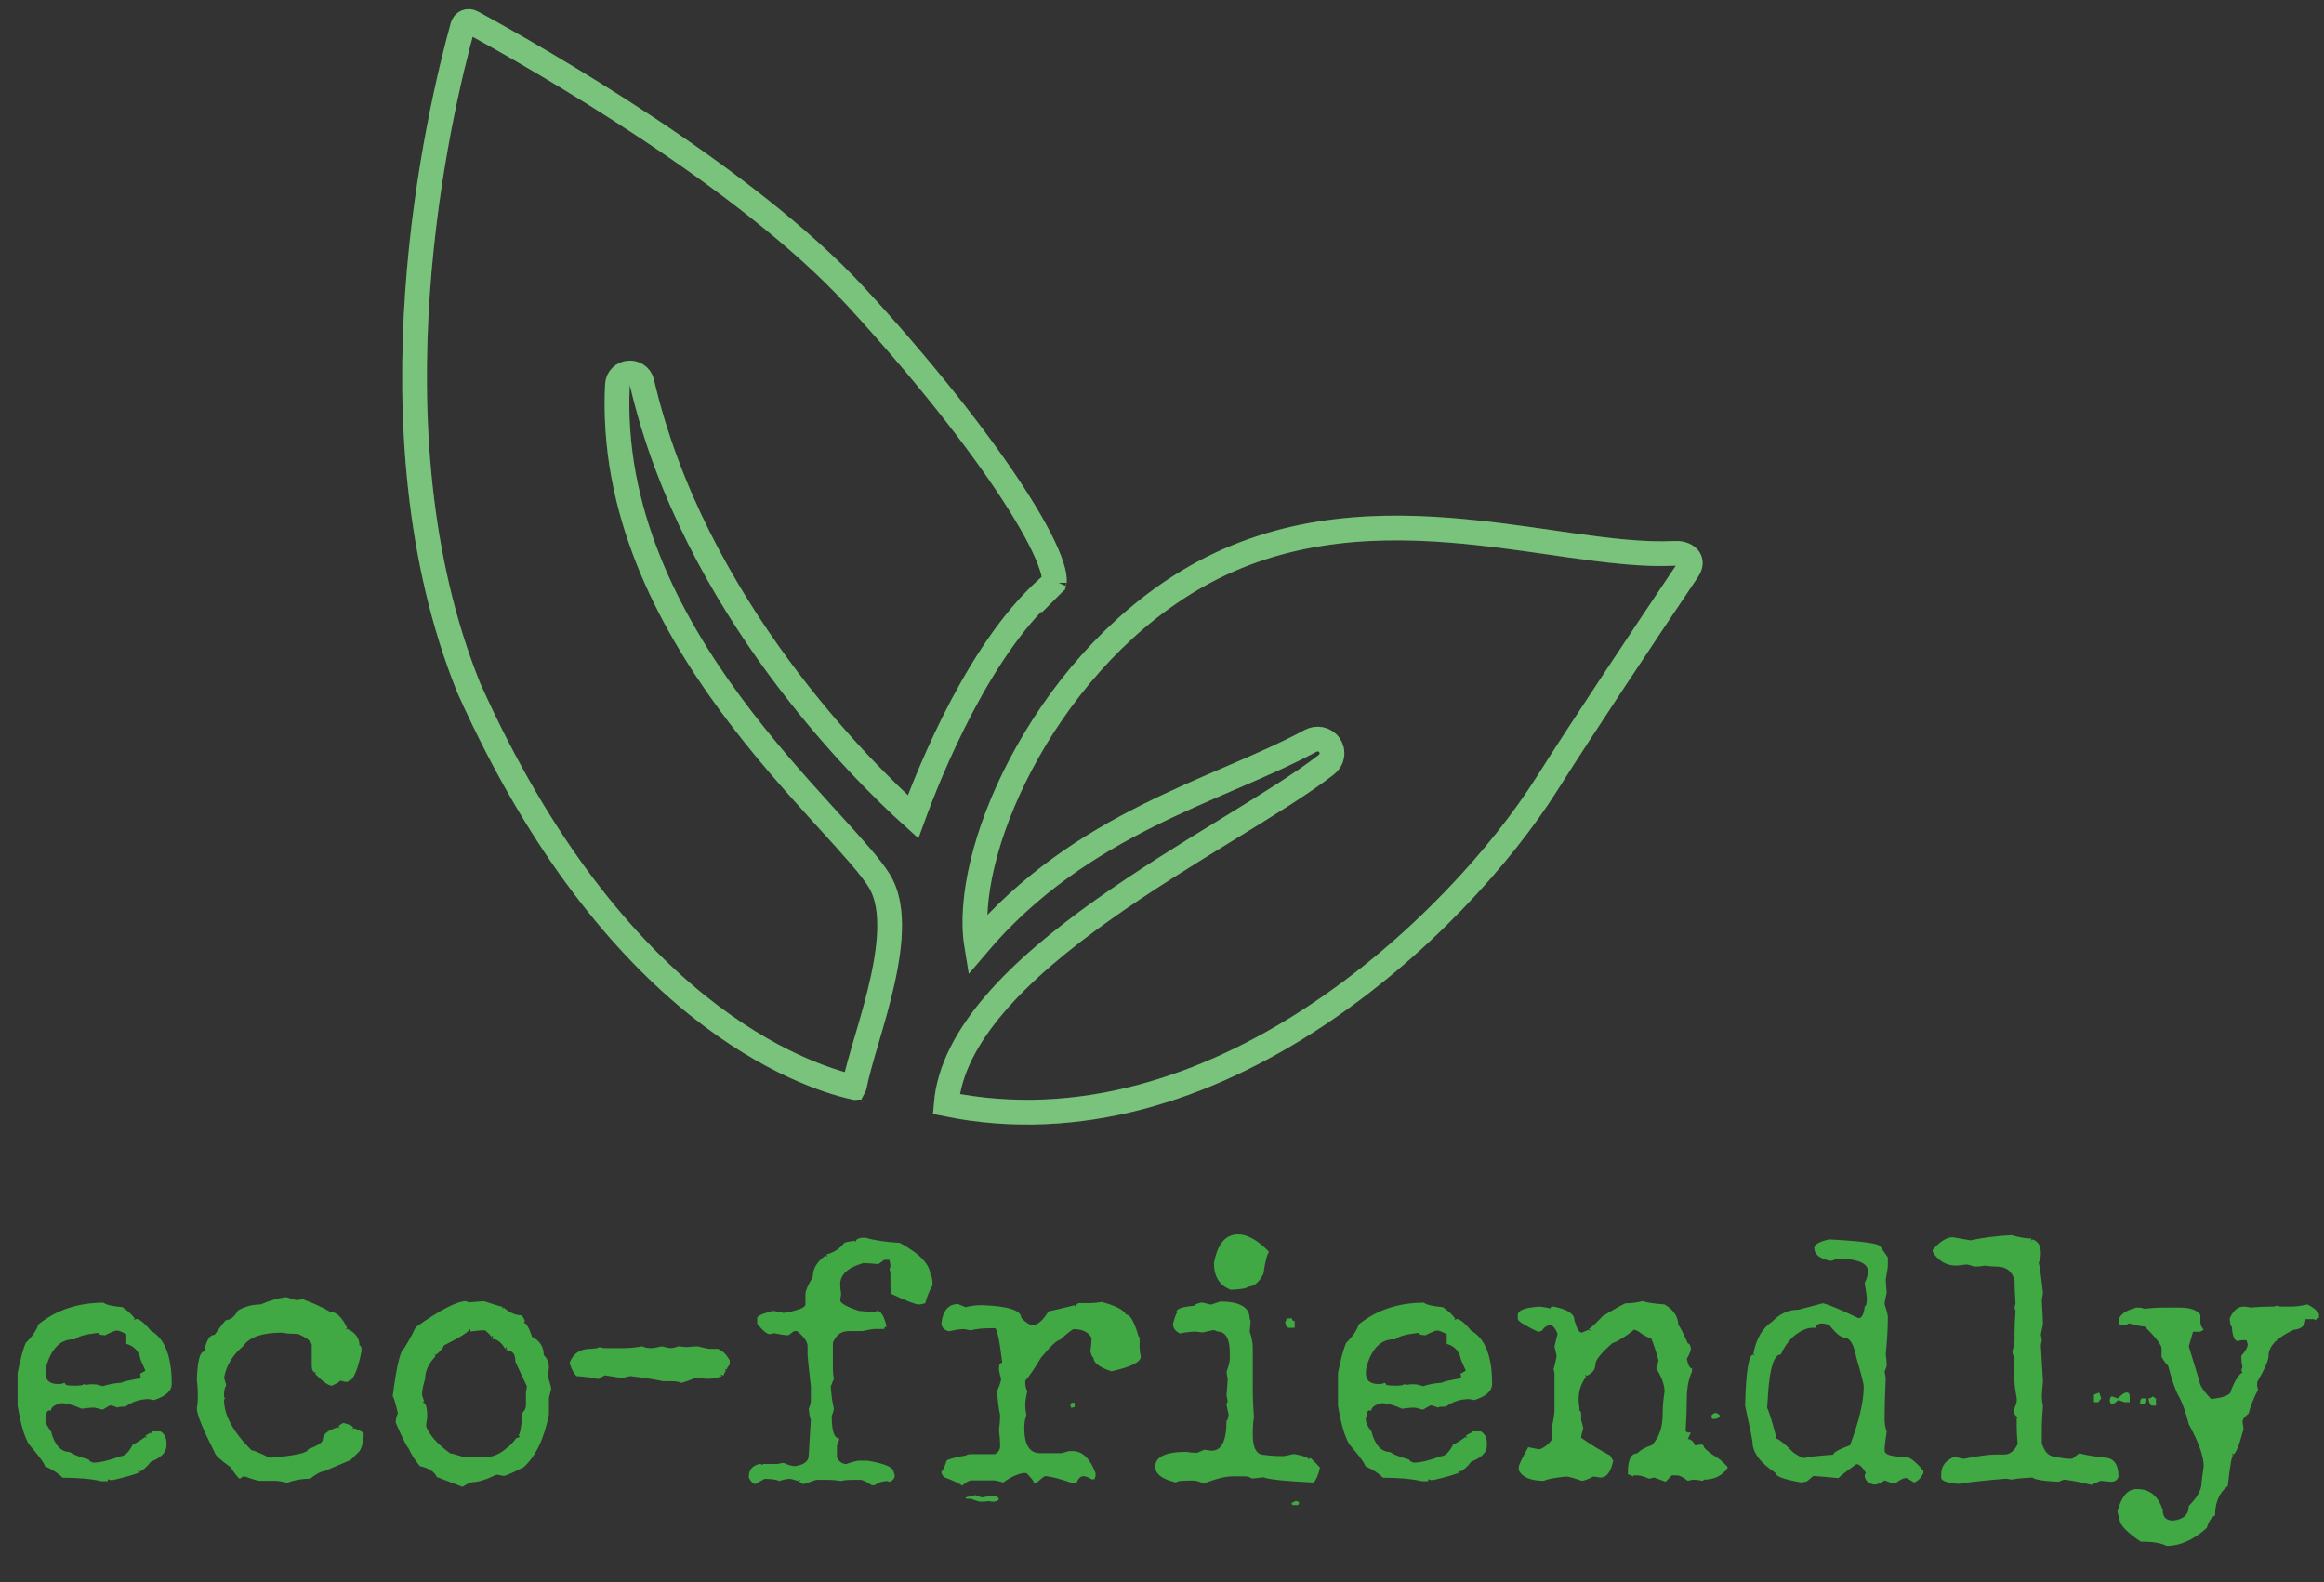
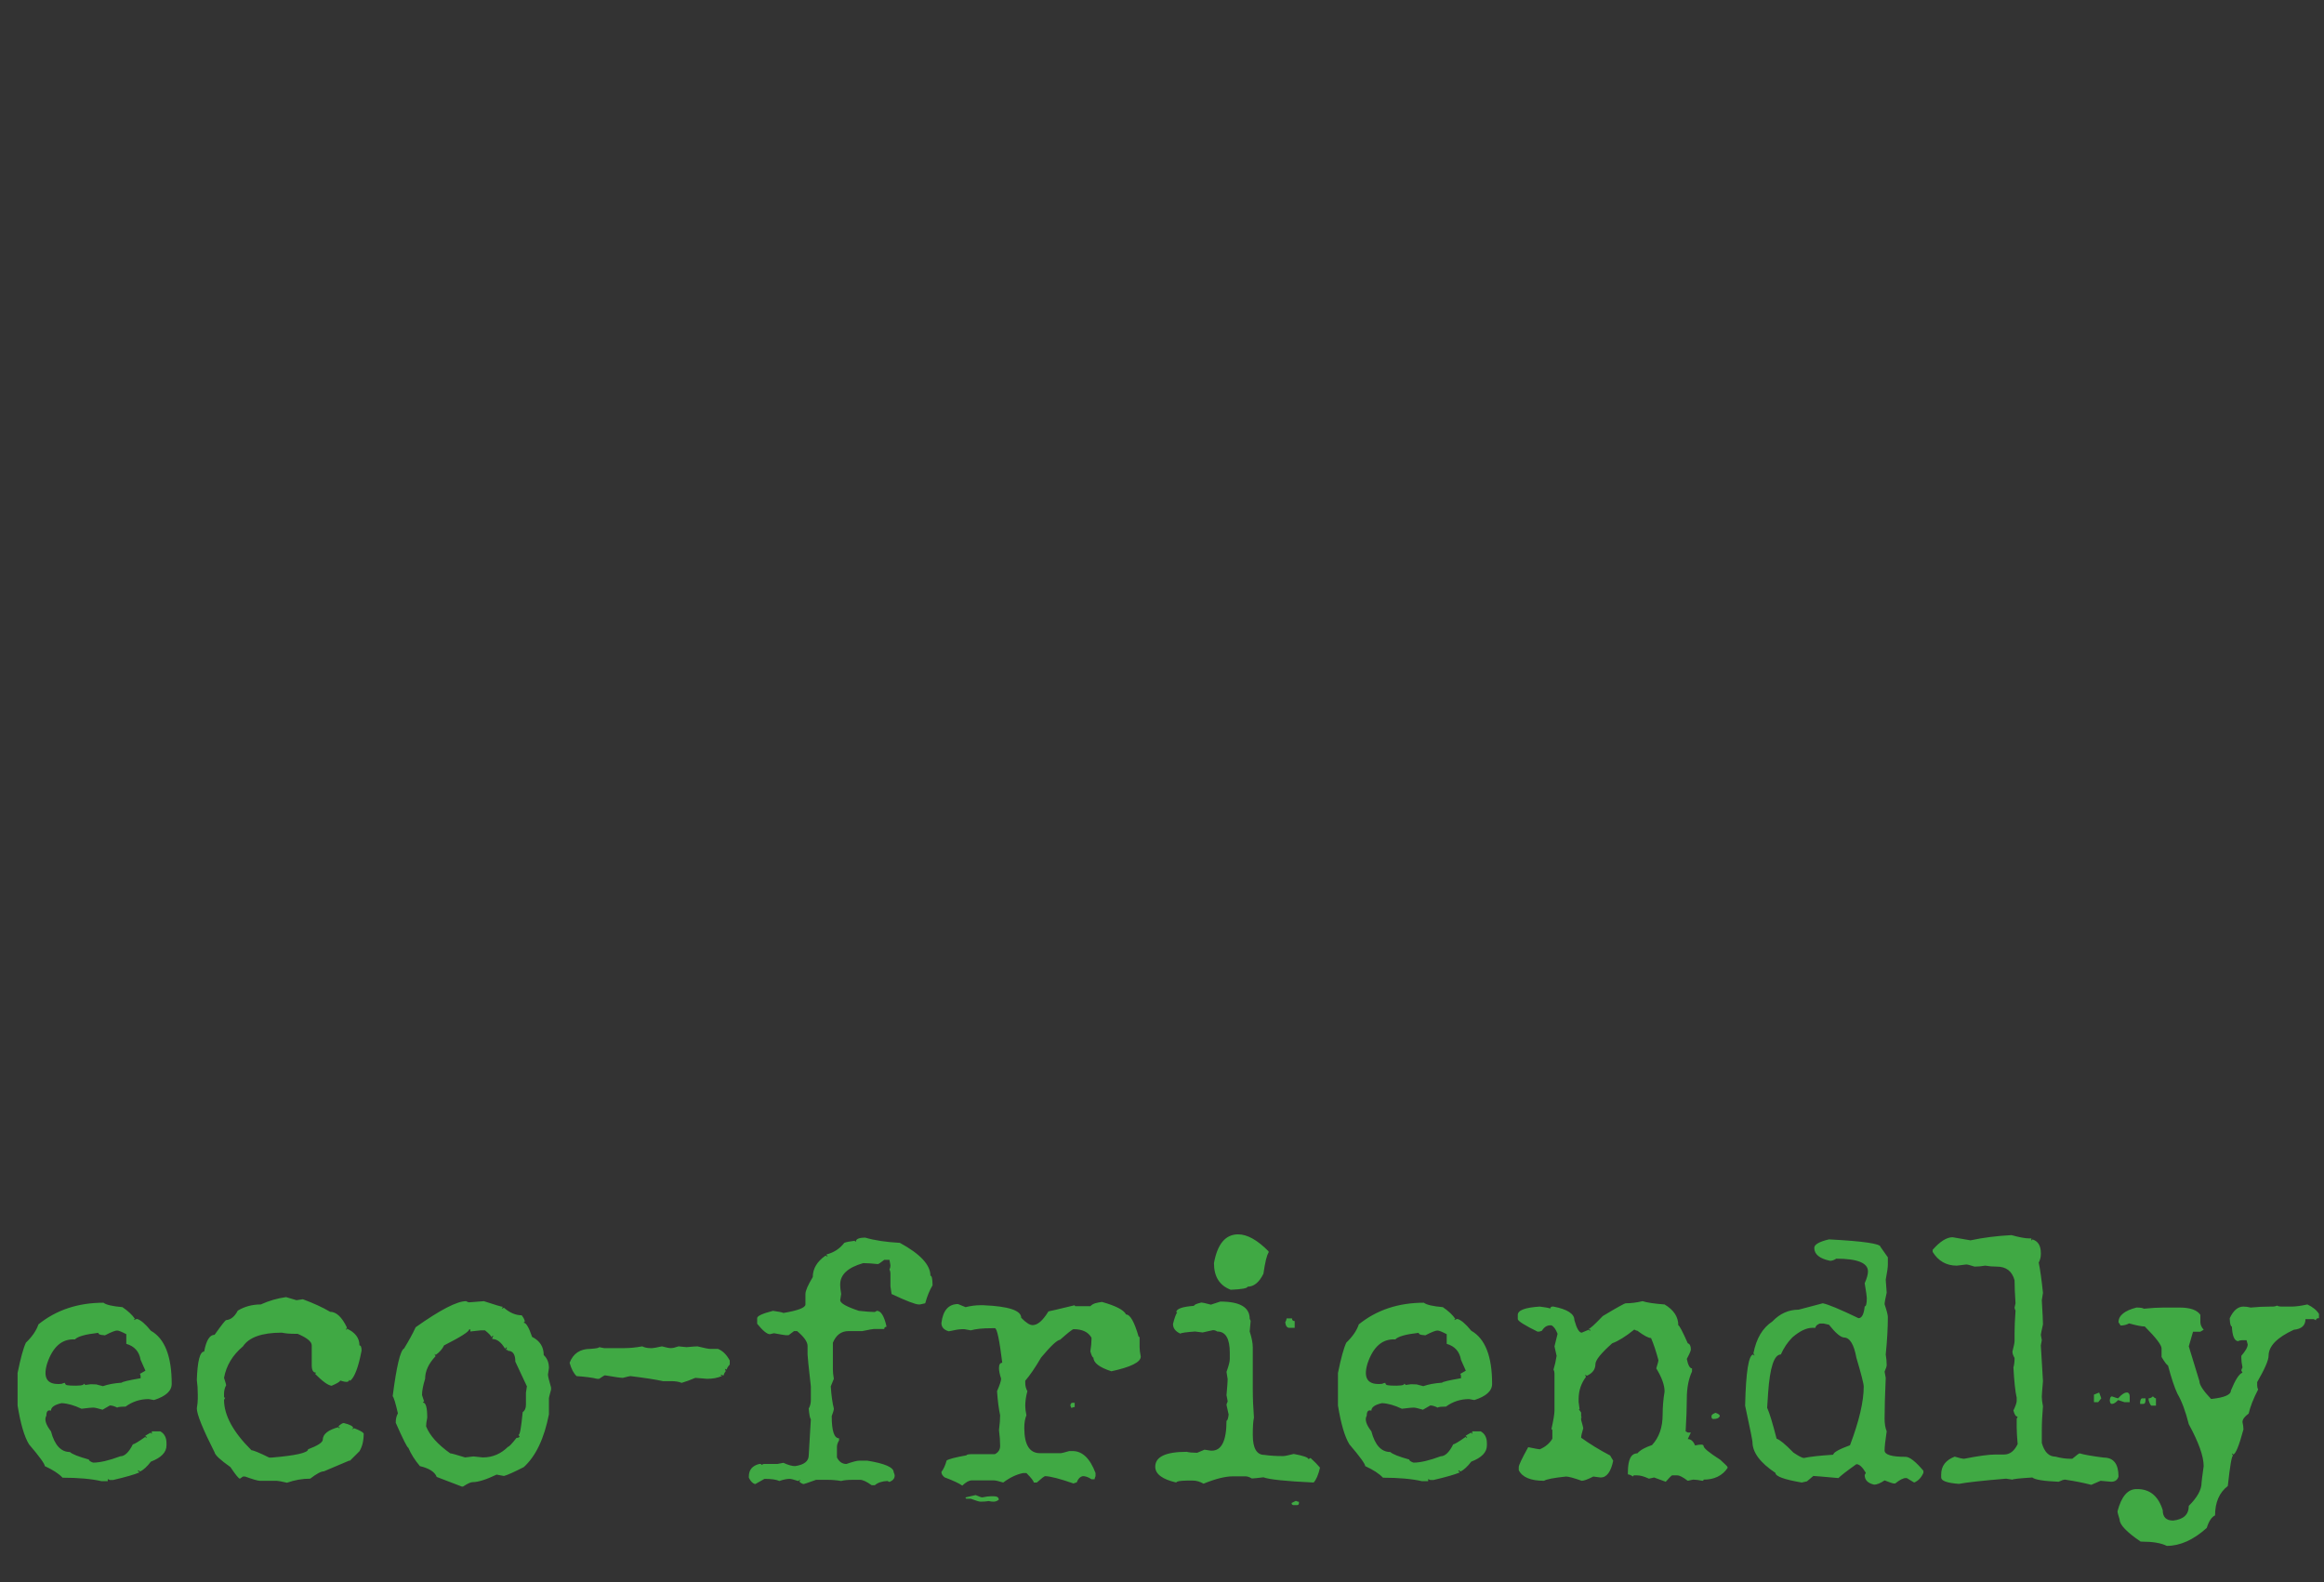
<svg xmlns="http://www.w3.org/2000/svg" width="94" height="64" viewBox="0 0 94 64" fill="none">
  <rect x="0" y="0" width="94" height="64" fill="#333333" stroke="none" />
-   <path d="M46.435 32.991C44.067 34.175 41.63 35.733 39.504 38.242C39.207 36.425 39.831 33.688 41.294 30.912C42.789 28.077 45.113 25.292 48.043 23.52C51.511 21.423 55.193 21.179 58.638 21.448C60.067 21.56 61.44 21.758 62.743 21.945C63.015 21.985 63.285 22.023 63.55 22.061C65.073 22.275 66.503 22.449 67.736 22.384C68.055 22.367 68.241 22.49 68.315 22.597C68.375 22.684 68.416 22.836 68.261 23.066C66.388 25.854 64.014 29.419 62.576 31.693C60.776 34.543 57.403 38.358 53.109 41.172C48.824 43.981 43.673 45.76 38.272 44.66C38.389 43.286 39.106 41.934 40.24 40.611C41.384 39.277 42.918 38.011 44.58 36.827C46.24 35.643 48.008 34.556 49.612 33.571L49.695 33.52C51.254 32.562 52.672 31.691 53.641 30.937C53.748 30.854 53.839 30.729 53.867 30.567C53.895 30.409 53.854 30.254 53.768 30.136C53.586 29.882 53.255 29.835 53.002 29.972C52.067 30.477 51.03 30.931 49.916 31.412C49.844 31.443 49.773 31.474 49.7 31.505C48.655 31.956 47.55 32.433 46.435 32.991ZM24.974 15.564C24.718 20.643 27.014 25.03 29.529 28.451C30.789 30.164 32.114 31.649 33.218 32.865C33.318 32.975 33.415 33.082 33.511 33.187C34.49 34.264 35.225 35.072 35.571 35.639C35.85 36.096 35.978 36.689 35.983 37.394C35.989 38.097 35.873 38.875 35.697 39.671C35.522 40.466 35.291 41.258 35.075 41.994L35.047 42.091C34.845 42.779 34.654 43.428 34.553 43.948C34.55 43.96 34.546 43.971 34.541 43.98C34.54 43.98 34.54 43.981 34.54 43.981C32.566 43.535 24.87 41.004 18.961 27.829C16.851 22.596 16.541 16.782 16.889 11.819C17.236 6.857 18.238 2.782 18.717 1.054C18.761 0.895 18.93 0.816 19.09 0.903C21.768 2.364 30.137 7.135 34.604 11.986C37.306 14.921 39.544 17.76 40.974 19.96C41.692 21.064 42.193 21.986 42.452 22.668C42.583 23.012 42.64 23.263 42.647 23.43C42.651 23.505 42.644 23.545 42.639 23.562C41.147 24.79 39.892 26.708 38.934 28.514C37.966 30.339 37.274 32.101 36.931 33.041C34.912 31.223 28.056 24.503 25.964 15.47C25.898 15.183 25.63 15.066 25.423 15.089C25.218 15.111 24.988 15.278 24.974 15.564ZM42.635 23.574C42.635 23.574 42.635 23.573 42.637 23.57C42.636 23.573 42.635 23.574 42.635 23.574Z" stroke="#40A944" />
-   <path d="M46.435 32.991C44.067 34.175 41.63 35.733 39.504 38.242C39.207 36.425 39.831 33.688 41.294 30.912C42.789 28.077 45.113 25.292 48.043 23.52C51.511 21.423 55.193 21.179 58.638 21.448C60.067 21.56 61.44 21.758 62.743 21.945C63.015 21.985 63.285 22.023 63.55 22.061C65.073 22.275 66.503 22.449 67.736 22.384C68.055 22.367 68.241 22.49 68.315 22.597C68.375 22.684 68.416 22.836 68.261 23.066C66.388 25.854 64.014 29.419 62.576 31.693C60.776 34.543 57.403 38.358 53.109 41.172C48.824 43.981 43.673 45.76 38.272 44.66C38.389 43.286 39.106 41.934 40.24 40.611C41.384 39.277 42.918 38.011 44.58 36.827C46.24 35.643 48.008 34.556 49.612 33.571L49.695 33.52C51.254 32.562 52.672 31.691 53.641 30.937C53.748 30.854 53.839 30.729 53.867 30.567C53.895 30.409 53.854 30.254 53.768 30.136C53.586 29.882 53.255 29.835 53.002 29.972C52.067 30.477 51.03 30.931 49.916 31.412C49.844 31.443 49.773 31.474 49.7 31.505C48.655 31.956 47.55 32.433 46.435 32.991ZM24.974 15.564C24.718 20.643 27.014 25.03 29.529 28.451C30.789 30.164 32.114 31.649 33.218 32.865C33.318 32.975 33.415 33.082 33.511 33.187C34.49 34.264 35.225 35.072 35.571 35.639C35.85 36.096 35.978 36.689 35.983 37.394C35.989 38.097 35.873 38.875 35.697 39.671C35.522 40.466 35.291 41.258 35.075 41.994L35.047 42.091C34.845 42.779 34.654 43.428 34.553 43.948C34.55 43.96 34.546 43.971 34.541 43.98C34.54 43.98 34.54 43.981 34.54 43.981C32.566 43.535 24.87 41.004 18.961 27.829C16.851 22.596 16.541 16.782 16.889 11.819C17.236 6.857 18.238 2.782 18.717 1.054C18.761 0.895 18.93 0.816 19.09 0.903C21.768 2.364 30.137 7.135 34.604 11.986C37.306 14.921 39.544 17.76 40.974 19.96C41.692 21.064 42.193 21.986 42.452 22.668C42.583 23.012 42.64 23.263 42.647 23.43C42.651 23.505 42.644 23.545 42.639 23.562C41.147 24.79 39.892 26.708 38.934 28.514C37.966 30.339 37.274 32.101 36.931 33.041C34.912 31.223 28.056 24.503 25.964 15.47C25.898 15.183 25.63 15.066 25.423 15.089C25.218 15.111 24.988 15.278 24.974 15.564ZM42.635 23.574C42.635 23.574 42.635 23.573 42.637 23.57C42.636 23.573 42.635 23.574 42.635 23.574Z" stroke="white" stroke-opacity="0.3" />
-   <path d="M4.188 52.698C4.286 52.781 4.542 52.841 4.953 52.877C5.182 53.034 5.352 53.193 5.461 53.354C5.435 53.354 5.422 53.37 5.422 53.401C5.474 53.37 5.516 53.354 5.547 53.354C5.698 53.401 5.883 53.56 6.102 53.831C6.664 54.148 6.945 54.864 6.945 55.979C6.945 56.266 6.706 56.484 6.227 56.635L6.016 56.596C5.667 56.596 5.354 56.698 5.078 56.901C4.88 56.901 4.768 56.914 4.742 56.94C4.628 56.883 4.529 56.854 4.445 56.854L4.148 57.026C3.961 56.969 3.833 56.94 3.766 56.94C3.703 56.94 3.547 56.956 3.297 56.987C3 56.846 2.732 56.771 2.492 56.76C2.206 56.823 2.062 56.924 2.062 57.065C1.938 57.023 1.875 57.091 1.875 57.268C1.786 57.414 1.849 57.625 2.062 57.901C2.208 58.458 2.464 58.737 2.828 58.737C2.911 58.82 3.167 58.922 3.594 59.041C3.594 59.083 3.651 59.125 3.766 59.166C4.042 59.166 4.409 59.081 4.867 58.909C5.044 58.909 5.214 58.747 5.375 58.424C5.427 58.424 5.596 58.323 5.883 58.12C5.883 58.146 5.898 58.159 5.93 58.159V58.12C5.898 58.12 5.883 58.104 5.883 58.073L6.102 57.948C6.102 57.979 6.115 57.995 6.141 57.995V57.901H6.484C6.651 57.995 6.734 58.154 6.734 58.377V58.471C6.734 58.747 6.523 58.966 6.102 59.127C5.956 59.32 5.812 59.453 5.672 59.526L5.586 59.471V59.526C5.617 59.526 5.633 59.539 5.633 59.565C5.44 59.648 5.086 59.75 4.57 59.87H4.445L4.359 59.831V59.916H4.102C3.695 59.823 3.172 59.776 2.531 59.776C2.38 59.614 2.141 59.458 1.812 59.307C1.812 59.219 1.599 58.924 1.172 58.424C0.984 58.117 0.831 57.594 0.711 56.854V55.541C0.831 54.948 0.943 54.539 1.047 54.315C1.302 54.07 1.471 53.823 1.555 53.573C2.279 52.989 3.156 52.698 4.188 52.698ZM4.203 54.01C4.052 54.005 3.977 53.974 3.977 53.916C3.456 53.974 3.141 54.062 3.031 54.182C2.51 54.151 2.135 54.476 1.906 55.159C1.724 55.763 1.919 56.036 2.492 55.979C2.549 55.953 2.594 55.94 2.625 55.94C2.635 55.997 2.667 56.029 2.719 56.034L2.852 56.049C3.211 56.065 3.391 56.041 3.391 55.979C3.422 55.979 3.438 55.995 3.438 56.026L3.664 55.995L3.891 56.002L4.164 56.073C4.367 56 4.62 55.953 4.922 55.932C4.943 55.896 5.198 55.836 5.688 55.752V55.706C5.688 55.622 5.674 55.581 5.648 55.581L5.883 55.448L5.688 55.01C5.63 54.672 5.438 54.456 5.109 54.362V53.971C4.922 53.872 4.799 53.823 4.742 53.823C4.669 53.818 4.503 53.883 4.242 54.018L4.203 54.01ZM11.57 52.471L11.992 52.596C12.143 52.57 12.229 52.557 12.25 52.557C12.698 52.724 13.065 52.893 13.352 53.065C13.602 53.065 13.828 53.276 14.031 53.698L13.992 53.784H14.031V53.745C14.37 53.901 14.539 54.127 14.539 54.424C14.596 54.424 14.625 54.495 14.625 54.635C14.495 55.318 14.338 55.726 14.156 55.862C14.156 55.836 14.143 55.823 14.117 55.823C14.117 55.916 13.997 55.924 13.758 55.846C13.758 55.888 13.643 55.958 13.414 56.057C13.268 56.041 13.042 55.877 12.734 55.565C12.766 55.565 12.781 55.552 12.781 55.526C12.667 55.526 12.609 55.427 12.609 55.229V54.424C12.609 54.273 12.419 54.117 12.039 53.956H11.953C11.724 53.956 11.539 53.94 11.398 53.909C10.596 53.909 10.073 54.094 9.828 54.463C9.406 54.818 9.151 55.242 9.062 55.737C9.12 55.919 9.148 56.018 9.148 56.034C9.091 56.138 9.062 56.252 9.062 56.377V56.502C9.062 56.529 9.078 56.541 9.109 56.541L9.062 56.627C9.062 57.252 9.432 57.932 10.172 58.666C10.25 58.666 10.49 58.766 10.891 58.963H10.977C11.966 58.88 12.461 58.768 12.461 58.627C12.846 58.482 13.044 58.354 13.055 58.245C13.055 58.016 13.268 57.844 13.695 57.729C13.695 57.76 13.708 57.776 13.734 57.776V57.729C13.708 57.729 13.695 57.716 13.695 57.69C13.784 57.607 13.854 57.565 13.906 57.565C14.162 57.627 14.289 57.698 14.289 57.776C14.258 57.776 14.242 57.789 14.242 57.815L14.328 57.776C14.547 57.859 14.675 57.929 14.711 57.987C14.711 58.279 14.654 58.518 14.539 58.706L14.156 59.088H14.117L13.102 59.518C12.987 59.518 12.802 59.617 12.547 59.815C12.229 59.815 11.917 59.87 11.609 59.979C11.385 59.927 11.245 59.901 11.188 59.901H10.508C10.43 59.901 10.232 59.844 9.914 59.729H9.828L9.703 59.815C9.656 59.815 9.529 59.659 9.32 59.346C8.914 59.06 8.701 58.862 8.68 58.752C8.201 57.804 7.961 57.211 7.961 56.971C7.987 56.815 8 56.687 8 56.588V56.416C8 56.198 7.987 56 7.961 55.823C7.987 55.057 8.086 54.674 8.258 54.674C8.341 54.221 8.482 53.995 8.68 53.995C8.961 53.599 9.117 53.401 9.148 53.401C9.336 53.385 9.492 53.258 9.617 53.018C9.893 52.851 10.203 52.768 10.547 52.768C10.88 52.617 11.221 52.518 11.57 52.471ZM18.852 52.635C18.904 52.666 18.945 52.682 18.977 52.682L19.57 52.635C20.029 52.786 20.284 52.862 20.336 52.862L20.297 52.94L20.383 52.901C20.617 53.104 20.857 53.206 21.102 53.206C21.185 53.315 21.227 53.404 21.227 53.471C21.201 53.471 21.188 53.484 21.188 53.51C21.281 53.51 21.393 53.7 21.523 54.081C21.836 54.237 21.992 54.482 21.992 54.815C22.133 54.945 22.203 55.12 22.203 55.338L22.164 55.604C22.164 55.672 22.206 55.846 22.289 56.127V56.213C22.232 56.422 22.203 56.536 22.203 56.557V57.213C22.01 58.193 21.672 58.904 21.188 59.346C20.792 59.549 20.523 59.669 20.383 59.706L20.086 59.651C19.664 59.854 19.338 59.956 19.109 59.956C19.037 59.956 18.909 60.016 18.727 60.135H18.68L17.664 59.745C17.586 59.541 17.359 59.396 16.984 59.307C16.781 59.068 16.625 58.82 16.516 58.565C16.474 58.565 16.305 58.229 16.008 57.557V57.518C16.008 57.393 16.037 57.279 16.094 57.174C16 56.763 15.93 56.531 15.883 56.479C16.039 55.266 16.193 54.622 16.344 54.549C16.542 54.226 16.698 53.94 16.812 53.69C17.802 52.987 18.482 52.635 18.852 52.635ZM18.977 53.776C18.977 53.864 18.638 54.081 17.961 54.424C17.893 54.57 17.779 54.7 17.617 54.815C17.617 54.789 17.604 54.776 17.578 54.776L17.617 54.862C17.336 55.159 17.195 55.463 17.195 55.776C17.112 56.041 17.07 56.26 17.07 56.432L17.156 56.698C17.125 56.698 17.109 56.711 17.109 56.737C17.224 56.737 17.281 56.94 17.281 57.346C17.25 57.502 17.234 57.62 17.234 57.698C17.38 58.068 17.706 58.432 18.211 58.791C18.258 58.791 18.458 58.846 18.812 58.956C19.01 58.929 19.122 58.916 19.148 58.916L19.531 58.956C19.922 58.956 20.26 58.812 20.547 58.526C20.588 58.526 20.703 58.406 20.891 58.166C20.974 58.166 21.016 58.141 21.016 58.088C20.99 58.088 20.977 58.073 20.977 58.041C21.029 58.041 21.083 57.737 21.141 57.127C21.229 57.065 21.273 56.963 21.273 56.823V56.338L21.312 56.081L20.844 55.081C20.844 54.789 20.745 54.643 20.547 54.643C20.547 54.617 20.518 54.604 20.461 54.604L20.508 54.51H20.461C20.461 54.536 20.448 54.549 20.422 54.549C20.271 54.294 20.102 54.166 19.914 54.166V54.12L19.953 54.034H19.914C19.914 54.065 19.898 54.081 19.867 54.081C19.867 54.039 19.784 53.95 19.617 53.815H19.445L19.023 53.862V53.776H18.977ZM25.977 54.463C26.076 54.51 26.182 54.534 26.297 54.534H26.383C26.43 54.534 26.56 54.51 26.773 54.463C26.945 54.51 27.065 54.534 27.133 54.534C27.211 54.534 27.315 54.51 27.445 54.463C27.638 54.484 27.745 54.495 27.766 54.495C28 54.474 28.148 54.463 28.211 54.463C28.487 54.531 28.656 54.565 28.719 54.565H29.039C29.232 54.643 29.391 54.799 29.516 55.034V55.198C29.438 55.286 29.398 55.354 29.398 55.401L29.32 55.37C29.341 55.411 29.352 55.445 29.352 55.471C29.299 55.539 29.273 55.594 29.273 55.635H29.234L29.156 55.604V55.635C29.182 55.635 29.195 55.646 29.195 55.666C29.023 55.739 28.826 55.776 28.602 55.776L28.125 55.737C27.932 55.82 27.747 55.888 27.57 55.94C27.466 55.893 27.32 55.87 27.133 55.87H26.812C26.531 55.807 26.094 55.739 25.5 55.666C25.479 55.666 25.375 55.69 25.188 55.737C25.109 55.737 24.87 55.703 24.469 55.635C24.448 55.635 24.37 55.682 24.234 55.776H24.148C23.971 55.729 23.695 55.693 23.32 55.666C23.201 55.552 23.107 55.372 23.039 55.127C23.185 54.752 23.463 54.565 23.875 54.565C24.115 54.549 24.234 54.526 24.234 54.495L24.43 54.534H25.266C25.479 54.534 25.716 54.51 25.977 54.463ZM35 50.065C35.365 50.174 35.831 50.245 36.398 50.276C37.221 50.724 37.633 51.166 37.633 51.604C37.69 51.604 37.719 51.734 37.719 51.995C37.604 52.182 37.505 52.424 37.422 52.721L37.211 52.768H37.164C37.029 52.768 36.661 52.627 36.062 52.346L36.016 52.034V51.518C36.016 51.456 36.003 51.401 35.977 51.354C36.003 51.302 36.016 51.245 36.016 51.182L35.977 50.963H35.766C35.62 51.078 35.534 51.135 35.508 51.135C35.268 51.109 35.07 51.096 34.914 51.096C34.294 51.273 33.984 51.56 33.984 51.956V51.995C33.984 52.068 33.997 52.185 34.023 52.346L33.984 52.596C33.984 52.716 34.237 52.859 34.742 53.026C35.029 53.057 35.242 53.073 35.383 53.073L35.469 53.026C35.63 53.026 35.758 53.229 35.852 53.635V53.674C35.794 53.674 35.766 53.703 35.766 53.76H35.344C35.307 53.76 35.151 53.789 34.875 53.846H34.32C34.029 53.846 33.818 54.002 33.688 54.315V55.393C33.688 55.497 33.7 55.625 33.727 55.776L33.602 56.081C33.628 56.456 33.669 56.755 33.727 56.979C33.727 57.036 33.698 57.138 33.641 57.284C33.641 57.883 33.74 58.182 33.938 58.182V58.268C33.88 58.362 33.852 58.45 33.852 58.534V58.956C33.94 59.133 34.068 59.221 34.234 59.221C34.49 59.133 34.659 59.088 34.742 59.088H35.086C35.794 59.203 36.148 59.359 36.148 59.557C36.175 59.614 36.188 59.659 36.188 59.69C36.188 59.804 36.117 59.891 35.977 59.948L35.891 59.909C35.672 59.919 35.503 59.976 35.383 60.081H35.258C35.055 59.935 34.898 59.862 34.789 59.862H34.492C34.284 59.862 34.128 59.877 34.023 59.909C33.836 59.877 33.651 59.862 33.469 59.862H33.008C32.695 59.976 32.523 60.034 32.492 60.034C32.383 59.992 32.328 59.95 32.328 59.909C32.354 59.909 32.367 59.893 32.367 59.862L32.281 59.909C32.104 59.851 31.992 59.823 31.945 59.823C31.826 59.823 31.685 59.851 31.523 59.909C31.398 59.851 31.198 59.823 30.922 59.823L30.547 60.034C30.448 60.013 30.362 59.927 30.289 59.776V59.729C30.289 59.458 30.43 59.289 30.711 59.221H30.758C30.784 59.221 30.797 59.234 30.797 59.26L30.883 59.221H31.438L31.688 59.174C31.88 59.263 32.036 59.307 32.156 59.307C32.526 59.255 32.711 59.109 32.711 58.87L32.797 57.416C32.76 57.37 32.732 57.224 32.711 56.979C32.768 56.875 32.797 56.763 32.797 56.643V56.081C32.708 55.299 32.664 54.87 32.664 54.791V54.448C32.664 54.281 32.523 54.081 32.242 53.846H32.117L31.898 54.01H31.773C31.742 54.01 31.586 53.984 31.305 53.932L31.141 53.971C31.026 53.971 30.854 53.831 30.625 53.549V53.323C30.625 53.234 30.838 53.135 31.266 53.026C31.495 53.057 31.635 53.086 31.688 53.112C32.281 53.013 32.578 52.898 32.578 52.768V52.346C32.578 52.216 32.677 51.987 32.875 51.659C32.875 51.32 33.047 51.031 33.391 50.791L33.469 50.831V50.791C33.443 50.791 33.43 50.776 33.43 50.745C33.732 50.666 33.971 50.51 34.148 50.276C34.221 50.245 34.365 50.216 34.578 50.19C34.578 50.216 34.591 50.229 34.617 50.229C34.617 50.12 34.745 50.065 35 50.065ZM44.57 52.666C45.133 52.823 45.458 52.992 45.547 53.174C45.714 53.174 45.883 53.474 46.055 54.073C46.081 54.073 46.094 54.086 46.094 54.112V54.495C46.094 54.594 46.109 54.721 46.141 54.877C46.141 55.101 45.745 55.299 44.953 55.471C44.469 55.315 44.227 55.13 44.227 54.916C44.19 54.916 44.148 54.833 44.102 54.666C44.133 54.469 44.148 54.312 44.148 54.198V54.112C44.018 53.883 43.776 53.768 43.422 53.768C43.375 53.773 43.193 53.916 42.875 54.198C42.755 54.208 42.5 54.448 42.109 54.916C41.875 55.318 41.661 55.63 41.469 55.854V55.94C41.469 56.06 41.497 56.172 41.555 56.276C41.497 56.489 41.469 56.687 41.469 56.87C41.469 56.974 41.484 57.101 41.516 57.252C41.458 57.388 41.43 57.557 41.43 57.76C41.43 58.443 41.641 58.784 42.062 58.784H42.914C42.94 58.784 43.052 58.755 43.25 58.698H43.383C43.779 58.698 44.089 58.995 44.312 59.588V59.713C44.286 59.771 44.273 59.812 44.273 59.838H44.148C44.023 59.755 43.909 59.713 43.805 59.713C43.695 59.729 43.609 59.815 43.547 59.971C43.521 59.971 43.479 59.984 43.422 60.01C42.87 59.818 42.487 59.719 42.273 59.713C42.242 59.713 42.13 59.799 41.938 59.971H41.812C41.812 59.914 41.714 59.786 41.516 59.588H41.383C41.117 59.641 40.849 59.768 40.578 59.971C40.396 59.914 40.268 59.885 40.195 59.885H39.305C39.195 59.885 39.068 59.956 38.922 60.096C38.802 60.008 38.562 59.896 38.203 59.76C38.12 59.693 38.078 59.62 38.078 59.541C38.161 59.437 38.232 59.284 38.289 59.081C38.367 59.023 38.635 58.953 39.094 58.87C39.094 58.838 39.18 58.823 39.352 58.823H40.242C40.383 58.75 40.453 58.638 40.453 58.487C40.453 58.304 40.438 58.091 40.406 57.846C40.438 57.607 40.453 57.409 40.453 57.252C40.396 56.987 40.354 56.661 40.328 56.276C40.438 56.026 40.492 55.857 40.492 55.768C40.435 55.591 40.406 55.45 40.406 55.346C40.406 55.2 40.45 55.127 40.539 55.127C40.425 54.195 40.325 53.729 40.242 53.729H40.109C39.745 53.729 39.464 53.758 39.266 53.815L39.008 53.768H38.922C38.807 53.768 38.625 53.797 38.375 53.854C38.177 53.797 38.078 53.685 38.078 53.518C38.141 53.008 38.365 52.752 38.75 52.752L39.055 52.877C39.263 52.825 39.461 52.799 39.648 52.799H39.773C40.794 52.841 41.305 53.01 41.305 53.307C41.497 53.505 41.651 53.604 41.766 53.604C41.969 53.604 42.182 53.419 42.406 53.049C42.427 53.049 42.781 52.966 43.469 52.799C43.469 52.825 43.482 52.838 43.508 52.838C43.508 52.797 43.55 52.755 43.633 52.713H44.102C44.221 52.713 44.378 52.698 44.57 52.666ZM43.383 56.745H43.469V56.916C43.438 56.916 43.393 56.929 43.336 56.956L43.297 56.87V56.831C43.307 56.773 43.336 56.745 43.383 56.745ZM39.461 60.479C39.607 60.541 39.695 60.573 39.727 60.573C39.878 60.541 39.997 60.526 40.086 60.526H40.188C40.328 60.526 40.398 60.573 40.398 60.666C40.336 60.719 40.266 60.745 40.188 60.745C40.115 60.745 40.05 60.737 39.992 60.721C39.888 60.737 39.784 60.745 39.68 60.745H39.656C39.604 60.745 39.474 60.706 39.266 60.627H39.102C39.07 60.627 39.055 60.609 39.055 60.573L39.461 60.479ZM50.078 49.932C50.448 49.932 50.859 50.161 51.312 50.62V50.666C51.24 50.771 51.169 51.057 51.102 51.526C50.93 51.875 50.716 52.049 50.461 52.049C50.461 52.112 50.234 52.154 49.781 52.174C49.328 52.002 49.102 51.643 49.102 51.096C49.242 50.32 49.568 49.932 50.078 49.932ZM49.359 52.651C50.151 52.651 50.547 52.883 50.547 53.346L50.586 53.432L50.547 53.862C50.63 54.117 50.672 54.331 50.672 54.502V56.182C50.672 56.557 50.688 56.945 50.719 57.346C50.688 57.476 50.672 57.708 50.672 58.041C50.672 58.583 50.828 58.854 51.141 58.854C51.359 58.885 51.599 58.901 51.859 58.901H51.906C51.964 58.901 52.104 58.872 52.328 58.815C52.724 58.888 52.922 58.958 52.922 59.026L53.008 58.979C53.169 59.125 53.297 59.255 53.391 59.37C53.323 59.661 53.237 59.862 53.133 59.971C52.013 59.919 51.336 59.849 51.102 59.76C50.852 59.791 50.695 59.807 50.633 59.807C50.539 59.75 50.453 59.721 50.375 59.721H49.867C49.56 59.721 49.164 59.82 48.68 60.018C48.534 59.935 48.393 59.893 48.258 59.893H48C47.719 59.898 47.578 59.924 47.578 59.971C47.01 59.841 46.727 59.627 46.727 59.331C46.727 58.929 47.151 58.729 48 58.729C48.099 58.755 48.24 58.768 48.422 58.768L48.719 58.643L48.977 58.682H49.016C49.411 58.682 49.609 58.279 49.609 57.471C49.646 57.471 49.675 57.388 49.695 57.221L49.609 56.831C49.609 56.799 49.625 56.755 49.656 56.698C49.656 56.677 49.641 56.591 49.609 56.44C49.641 56.081 49.656 55.864 49.656 55.791L49.609 55.495C49.698 55.25 49.742 55.078 49.742 54.979V54.721C49.742 54.148 49.573 53.862 49.234 53.862C49.182 53.825 49.125 53.807 49.062 53.807L48.641 53.901L48.336 53.862C47.977 53.888 47.779 53.916 47.742 53.948C47.544 53.859 47.445 53.729 47.445 53.557C47.503 53.323 47.56 53.164 47.617 53.081H47.578C47.578 52.945 47.818 52.859 48.297 52.823C48.297 52.781 48.396 52.737 48.594 52.69C48.635 52.69 48.763 52.719 48.977 52.776L49.359 52.651ZM52.039 53.331H52.258C52.258 53.404 52.294 53.44 52.367 53.44V53.713H52.148C52.06 53.713 52.005 53.641 51.984 53.495C52.021 53.422 52.039 53.367 52.039 53.331ZM52.414 60.713C52.471 60.739 52.513 60.752 52.539 60.752V60.799C52.539 60.857 52.513 60.885 52.461 60.885H52.328C52.271 60.885 52.242 60.857 52.242 60.799L52.414 60.713ZM57.594 52.698C57.693 52.781 57.948 52.841 58.359 52.877C58.589 53.034 58.758 53.193 58.867 53.354C58.841 53.354 58.828 53.37 58.828 53.401C58.88 53.37 58.922 53.354 58.953 53.354C59.104 53.401 59.289 53.56 59.508 53.831C60.07 54.148 60.352 54.864 60.352 55.979C60.352 56.266 60.112 56.484 59.633 56.635L59.422 56.596C59.073 56.596 58.76 56.698 58.484 56.901C58.286 56.901 58.175 56.914 58.148 56.94C58.034 56.883 57.935 56.854 57.852 56.854L57.555 57.026C57.367 56.969 57.24 56.94 57.172 56.94C57.109 56.94 56.953 56.956 56.703 56.987C56.406 56.846 56.138 56.771 55.898 56.76C55.612 56.823 55.469 56.924 55.469 57.065C55.344 57.023 55.281 57.091 55.281 57.268C55.193 57.414 55.255 57.625 55.469 57.901C55.615 58.458 55.87 58.737 56.234 58.737C56.318 58.82 56.573 58.922 57 59.041C57 59.083 57.057 59.125 57.172 59.166C57.448 59.166 57.815 59.081 58.273 58.909C58.45 58.909 58.62 58.747 58.781 58.424C58.833 58.424 59.003 58.323 59.289 58.12C59.289 58.146 59.305 58.159 59.336 58.159V58.12C59.305 58.12 59.289 58.104 59.289 58.073L59.508 57.948C59.508 57.979 59.521 57.995 59.547 57.995V57.901H59.891C60.057 57.995 60.141 58.154 60.141 58.377V58.471C60.141 58.747 59.93 58.966 59.508 59.127C59.362 59.32 59.219 59.453 59.078 59.526L58.992 59.471V59.526C59.023 59.526 59.039 59.539 59.039 59.565C58.846 59.648 58.492 59.75 57.977 59.87H57.852L57.766 59.831V59.916H57.508C57.102 59.823 56.578 59.776 55.938 59.776C55.786 59.614 55.547 59.458 55.219 59.307C55.219 59.219 55.005 58.924 54.578 58.424C54.391 58.117 54.237 57.594 54.117 56.854V55.541C54.237 54.948 54.349 54.539 54.453 54.315C54.708 54.07 54.878 53.823 54.961 53.573C55.685 52.989 56.562 52.698 57.594 52.698ZM57.609 54.01C57.458 54.005 57.383 53.974 57.383 53.916C56.862 53.974 56.547 54.062 56.438 54.182C55.917 54.151 55.542 54.476 55.312 55.159C55.13 55.763 55.325 56.036 55.898 55.979C55.956 55.953 56 55.94 56.031 55.94C56.042 55.997 56.073 56.029 56.125 56.034L56.258 56.049C56.617 56.065 56.797 56.041 56.797 55.979C56.828 55.979 56.844 55.995 56.844 56.026L57.07 55.995L57.297 56.002L57.57 56.073C57.773 56 58.026 55.953 58.328 55.932C58.349 55.896 58.604 55.836 59.094 55.752V55.706C59.094 55.622 59.081 55.581 59.055 55.581L59.289 55.448L59.094 55.01C59.036 54.672 58.844 54.456 58.516 54.362V53.971C58.328 53.872 58.206 53.823 58.148 53.823C58.075 53.818 57.909 53.883 57.648 54.018L57.609 54.01ZM66.438 52.635C66.615 52.693 66.912 52.737 67.328 52.768C67.698 52.987 67.883 53.268 67.883 53.612C67.924 53.612 68.052 53.854 68.266 54.338C68.349 54.364 68.391 54.448 68.391 54.588C68.391 54.641 68.336 54.768 68.227 54.971C68.279 55.226 68.349 55.354 68.438 55.354V55.479C68.297 55.781 68.227 56.151 68.227 56.588C68.227 56.943 68.211 57.38 68.18 57.901L68.266 57.948H68.391L68.266 58.213C68.391 58.213 68.49 58.299 68.562 58.471C68.792 58.419 68.906 58.427 68.906 58.495C68.906 58.578 69.13 58.763 69.578 59.049C69.776 59.226 69.875 59.325 69.875 59.346V59.385C69.662 59.698 69.338 59.854 68.906 59.854C68.906 59.885 68.891 59.901 68.859 59.901C68.708 59.87 68.581 59.854 68.477 59.854L68.266 59.901C68.073 59.755 67.932 59.682 67.844 59.682H67.633C67.612 59.682 67.526 59.768 67.375 59.94L66.906 59.768L66.695 59.815C66.503 59.726 66.346 59.682 66.227 59.682H66.102C66.07 59.682 66.055 59.698 66.055 59.729C65.966 59.672 65.896 59.643 65.844 59.643V59.557C65.844 59.047 65.971 58.791 66.227 58.791C66.341 58.661 66.539 58.549 66.82 58.456C67.107 58.148 67.25 57.737 67.25 57.221C67.25 56.914 67.276 56.604 67.328 56.291C67.328 56.031 67.216 55.719 66.992 55.354C67.049 55.177 67.078 55.065 67.078 55.018C66.984 54.664 66.885 54.367 66.781 54.127C66.677 54.127 66.492 54.029 66.227 53.831C66.195 53.831 66.154 53.815 66.102 53.784C65.753 54.065 65.456 54.25 65.211 54.338C64.758 54.739 64.531 55.021 64.531 55.182C64.531 55.391 64.417 55.547 64.188 55.651L64.109 55.612L64.148 55.698C63.95 55.963 63.852 56.26 63.852 56.588V56.713L63.891 57.01H63.852L63.977 57.354C64.023 57.323 63.917 57.323 63.656 57.354V57.104C63.656 57.062 63.7 57.018 63.789 56.971C63.831 56.971 63.885 57.029 63.953 57.143V57.44C64.01 57.643 64.039 57.755 64.039 57.776C63.982 57.963 63.953 58.091 63.953 58.159C64.307 58.414 64.698 58.654 65.125 58.877L65.25 59.088C65.156 59.541 64.987 59.768 64.742 59.768L64.445 59.729C64.221 59.844 64.065 59.901 63.977 59.901C63.654 59.786 63.443 59.729 63.344 59.729C62.844 59.781 62.547 59.838 62.453 59.901C61.911 59.901 61.57 59.758 61.43 59.471V59.346C61.43 59.268 61.557 59 61.812 58.541C62.089 58.599 62.245 58.627 62.281 58.627C62.51 58.529 62.68 58.385 62.789 58.198V57.862C62.789 57.831 62.776 57.815 62.75 57.815C62.833 57.45 62.875 57.198 62.875 57.057V55.565C62.875 55.502 62.862 55.448 62.836 55.401C62.888 55.234 62.93 55.049 62.961 54.846L62.875 54.463L63 53.956C62.927 53.768 62.844 53.654 62.75 53.612H62.703C62.568 53.612 62.456 53.685 62.367 53.831C62.315 53.857 62.258 53.87 62.195 53.87C61.664 53.609 61.396 53.44 61.391 53.362V53.19C61.391 53.002 61.688 52.891 62.281 52.854C62.495 52.88 62.635 52.906 62.703 52.932C62.714 52.88 62.742 52.854 62.789 52.854H62.836C63.398 52.963 63.68 53.146 63.68 53.401C63.773 53.739 63.872 53.909 63.977 53.909L64.273 53.784C64.273 53.815 64.289 53.831 64.32 53.831V53.784C64.289 53.784 64.273 53.771 64.273 53.745C64.32 53.745 64.505 53.575 64.828 53.237C65.401 52.893 65.711 52.721 65.758 52.721C65.966 52.721 66.193 52.693 66.438 52.635ZM71.477 54.01H71.516C71.604 54.036 71.648 54.12 71.648 54.26V54.346C71.648 54.383 71.576 54.453 71.43 54.557L71.344 54.518C71.375 54.179 71.419 54.01 71.477 54.01ZM69.391 57.151C69.505 57.193 69.562 57.234 69.562 57.276C69.537 57.359 69.451 57.401 69.305 57.401C69.253 57.401 69.227 57.372 69.227 57.315V57.276C69.227 57.234 69.281 57.193 69.391 57.151ZM73.977 50.135C75.367 50.208 76.062 50.31 76.062 50.44L76.359 50.862V51.166C76.359 51.26 76.331 51.461 76.273 51.768C76.273 51.815 76.287 51.989 76.312 52.291C76.255 52.536 76.227 52.693 76.227 52.76C76.315 53.021 76.359 53.193 76.359 53.276C76.359 53.713 76.331 54.219 76.273 54.791C76.299 54.943 76.312 55.086 76.312 55.221C76.312 55.268 76.284 55.357 76.227 55.487L76.273 55.737C76.242 56.429 76.227 56.979 76.227 57.385C76.227 57.588 76.255 57.76 76.312 57.901C76.255 58.276 76.227 58.534 76.227 58.674C76.227 58.846 76.51 58.932 77.078 58.932C77.24 58.932 77.479 59.12 77.797 59.495V59.581C77.708 59.779 77.583 59.909 77.422 59.971L77.125 59.791H77.078C76.979 59.791 76.838 59.864 76.656 60.01H76.609C76.562 60.01 76.435 59.969 76.227 59.885C76.055 60 75.914 60.057 75.805 60.057C75.549 60 75.422 59.87 75.422 59.666L75.469 59.581C75.333 59.346 75.206 59.229 75.086 59.229C74.711 59.495 74.469 59.682 74.359 59.791C73.729 59.734 73.391 59.706 73.344 59.706L73.086 59.924L72.875 59.971C72.167 59.851 71.812 59.721 71.812 59.581C71.193 59.169 70.883 58.752 70.883 58.331C70.883 58.273 70.784 57.784 70.586 56.862C70.617 55.482 70.729 54.791 70.922 54.791C70.922 54.818 70.938 54.831 70.969 54.831L70.922 54.745C71.037 54.146 71.292 53.716 71.688 53.456C71.99 53.138 72.344 52.979 72.75 52.979L73.727 52.721C73.93 52.758 74.412 52.958 75.172 53.323C75.307 53.323 75.391 53.164 75.422 52.846C75.479 52.846 75.508 52.734 75.508 52.51C75.508 52.448 75.479 52.247 75.422 51.909C75.51 51.711 75.555 51.552 75.555 51.432C75.555 51.088 75.128 50.916 74.273 50.916C74.185 50.974 74.102 51.002 74.023 51.002C73.596 50.914 73.383 50.739 73.383 50.479C73.383 50.344 73.581 50.229 73.977 50.135ZM73.43 53.713H73.305C73.065 53.713 72.794 53.844 72.492 54.104C72.299 54.302 72.146 54.531 72.031 54.791C71.76 54.791 71.588 55.31 71.516 56.346L71.477 56.948C71.57 57.151 71.698 57.568 71.859 58.198C71.99 58.239 72.216 58.427 72.539 58.76C72.758 58.906 72.898 58.979 72.961 58.979C73.195 58.927 73.591 58.883 74.148 58.846C74.159 58.752 74.385 58.625 74.828 58.463C75.198 57.484 75.383 56.693 75.383 56.088C75.383 55.979 75.284 55.591 75.086 54.924C74.987 54.377 74.818 54.104 74.578 54.104C74.438 54.088 74.237 53.916 73.977 53.588L73.766 53.541H73.602C73.487 53.588 73.43 53.646 73.43 53.713ZM81.359 49.963C81.677 50.052 81.917 50.096 82.078 50.096H82.164V50.174C82.19 50.174 82.203 50.161 82.203 50.135C82.432 50.203 82.547 50.388 82.547 50.69V50.729C82.547 50.854 82.518 50.969 82.461 51.073C82.518 51.344 82.576 51.752 82.633 52.299L82.586 52.596C82.617 53.117 82.633 53.443 82.633 53.573C82.576 53.833 82.547 53.974 82.547 53.995L82.586 54.213L82.547 54.424L82.633 55.87C82.602 56.224 82.586 56.435 82.586 56.502C82.586 56.607 82.602 56.734 82.633 56.885C82.602 57.234 82.586 57.573 82.586 57.901V58.37C82.69 58.739 82.875 58.924 83.141 58.924C83.354 58.982 83.552 59.01 83.734 59.01H83.82C83.992 58.864 84.091 58.791 84.117 58.791C84.284 58.844 84.609 58.901 85.094 58.963C85.49 58.963 85.688 59.219 85.688 59.729C85.646 59.87 85.547 59.94 85.391 59.94C85.354 59.94 85.211 59.927 84.961 59.901L84.586 60.065C84.294 59.987 83.94 59.916 83.523 59.854C83.471 59.854 83.385 59.883 83.266 59.94C82.662 59.914 82.307 59.857 82.203 59.768C81.693 59.799 81.424 59.828 81.398 59.854L81.141 59.815C80.151 59.898 79.516 59.969 79.234 60.026C78.755 59.989 78.516 59.904 78.516 59.768V59.643C78.516 59.304 78.698 59.065 79.062 58.924C79.25 58.982 79.378 59.01 79.445 59.01C80.018 58.896 80.443 58.838 80.719 58.838H81.062C81.292 58.838 81.474 58.698 81.609 58.416C81.583 58.125 81.57 57.898 81.57 57.737V57.393L81.609 57.307C81.537 57.307 81.479 57.224 81.438 57.057C81.526 56.87 81.57 56.742 81.57 56.674V56.541C81.513 56.297 81.469 55.888 81.438 55.315C81.469 55.211 81.484 55.083 81.484 54.932C81.427 54.838 81.398 54.752 81.398 54.674C81.456 54.45 81.484 54.31 81.484 54.252V53.916C81.484 53.687 81.497 53.388 81.523 53.018C81.497 52.966 81.484 52.924 81.484 52.893L81.523 52.721C81.497 52.346 81.484 52.036 81.484 51.791C81.385 51.422 81.146 51.237 80.766 51.237C80.604 51.237 80.448 51.224 80.297 51.198C80.146 51.224 80.003 51.237 79.867 51.237C79.69 51.179 79.578 51.151 79.531 51.151L79.148 51.198C78.727 51.198 78.401 51.013 78.172 50.643V50.557C78.469 50.219 78.737 50.049 78.977 50.049L79.703 50.174C80.208 50.065 80.76 49.995 81.359 49.963ZM84.906 56.331L84.992 56.565L84.867 56.721H84.695V56.416L84.906 56.331ZM86.016 56.331H86.055C86.112 56.351 86.141 56.404 86.141 56.487V56.721H85.93L85.672 56.635C85.578 56.739 85.495 56.791 85.422 56.791C85.365 56.791 85.336 56.739 85.336 56.635C85.346 56.536 85.375 56.487 85.422 56.487C85.568 56.539 85.651 56.565 85.672 56.565C85.812 56.409 85.927 56.331 86.016 56.331ZM87.078 56.487C87.13 56.539 87.172 56.565 87.203 56.565V56.862H87.031C86.99 56.862 86.948 56.786 86.906 56.635V56.565C86.969 56.565 87.026 56.539 87.078 56.487ZM86.648 56.565H86.781V56.635C86.781 56.739 86.753 56.791 86.695 56.791H86.562V56.721C86.573 56.617 86.602 56.565 86.648 56.565ZM93.328 52.768C93.547 52.872 93.703 53 93.797 53.151V53.323C93.713 53.323 93.672 53.351 93.672 53.409L93.586 53.362H93.25C93.25 53.617 93.094 53.76 92.781 53.791C92.099 54.104 91.758 54.456 91.758 54.846C91.758 55.023 91.604 55.377 91.297 55.909V56.041C91.297 56.104 91.31 56.159 91.336 56.206C91.143 56.581 91.016 56.906 90.953 57.182C90.787 57.302 90.703 57.416 90.703 57.526C90.729 57.635 90.742 57.734 90.742 57.823C90.56 58.5 90.419 58.838 90.32 58.838C90.32 58.812 90.305 58.799 90.273 58.799L90.32 58.885C90.268 58.885 90.198 59.294 90.109 60.112C89.766 60.377 89.594 60.773 89.594 61.299C89.453 61.367 89.341 61.536 89.258 61.807C88.721 62.291 88.182 62.534 87.641 62.534C87.412 62.419 87.073 62.362 86.625 62.362H86.586C86.018 61.976 85.734 61.679 85.734 61.471C85.677 61.289 85.648 61.177 85.648 61.135C85.805 60.536 86.06 60.237 86.414 60.237H86.453C86.958 60.237 87.299 60.521 87.477 61.088C87.477 61.37 87.617 61.51 87.898 61.51C88.32 61.463 88.531 61.266 88.531 60.916C88.875 60.573 89.047 60.263 89.047 59.987C89.047 59.945 89.076 59.719 89.133 59.307C89.133 58.911 88.932 58.346 88.531 57.612C88.401 57.091 88.247 56.679 88.07 56.377C87.956 56.138 87.828 55.755 87.688 55.229C87.651 55.229 87.565 55.117 87.43 54.893V54.549C87.43 54.409 87.203 54.112 86.75 53.659C86.625 53.659 86.414 53.617 86.117 53.534C86.013 53.591 85.898 53.62 85.773 53.62L85.688 53.487C85.688 53.216 85.93 53.018 86.414 52.893C86.576 52.893 86.674 52.909 86.711 52.94C87.018 52.909 87.287 52.893 87.516 52.893H88.156C88.588 52.893 88.87 52.992 89 53.19V53.487C89 53.586 89.044 53.687 89.133 53.791L89 53.87H88.703L88.531 54.463L88.961 55.87C88.961 56.021 89.117 56.26 89.43 56.588H89.469C89.979 56.531 90.234 56.419 90.234 56.252C90.412 55.815 90.568 55.573 90.703 55.526L90.656 55.44C90.656 55.414 90.672 55.372 90.703 55.315C90.672 55.164 90.656 55.036 90.656 54.932V54.846C90.828 54.648 90.914 54.495 90.914 54.385L90.867 54.213H90.703C90.635 54.213 90.578 54.226 90.531 54.252C90.38 54.252 90.294 54.054 90.273 53.659C90.227 53.659 90.198 53.56 90.188 53.362V53.323C90.333 53.01 90.518 52.854 90.742 52.854C90.826 52.854 90.924 52.867 91.039 52.893C91.305 52.867 91.56 52.854 91.805 52.854H91.93C91.992 52.854 92.049 52.841 92.102 52.815C92.148 52.841 92.206 52.854 92.273 52.854H92.695C92.852 52.854 93.062 52.825 93.328 52.768Z" fill="#40A944" />
+   <path d="M4.188 52.698C4.286 52.781 4.542 52.841 4.953 52.877C5.182 53.034 5.352 53.193 5.461 53.354C5.435 53.354 5.422 53.37 5.422 53.401C5.474 53.37 5.516 53.354 5.547 53.354C5.698 53.401 5.883 53.56 6.102 53.831C6.664 54.148 6.945 54.864 6.945 55.979C6.945 56.266 6.706 56.484 6.227 56.635L6.016 56.596C5.667 56.596 5.354 56.698 5.078 56.901C4.88 56.901 4.768 56.914 4.742 56.94C4.628 56.883 4.529 56.854 4.445 56.854L4.148 57.026C3.961 56.969 3.833 56.94 3.766 56.94C3.703 56.94 3.547 56.956 3.297 56.987C3 56.846 2.732 56.771 2.492 56.76C2.206 56.823 2.062 56.924 2.062 57.065C1.938 57.023 1.875 57.091 1.875 57.268C1.786 57.414 1.849 57.625 2.062 57.901C2.208 58.458 2.464 58.737 2.828 58.737C2.911 58.82 3.167 58.922 3.594 59.041C3.594 59.083 3.651 59.125 3.766 59.166C4.042 59.166 4.409 59.081 4.867 58.909C5.044 58.909 5.214 58.747 5.375 58.424C5.427 58.424 5.596 58.323 5.883 58.12C5.883 58.146 5.898 58.159 5.93 58.159V58.12C5.898 58.12 5.883 58.104 5.883 58.073L6.102 57.948C6.102 57.979 6.115 57.995 6.141 57.995V57.901H6.484C6.651 57.995 6.734 58.154 6.734 58.377V58.471C6.734 58.747 6.523 58.966 6.102 59.127C5.956 59.32 5.812 59.453 5.672 59.526L5.586 59.471V59.526C5.617 59.526 5.633 59.539 5.633 59.565C5.44 59.648 5.086 59.75 4.57 59.87H4.445L4.359 59.831V59.916H4.102C3.695 59.823 3.172 59.776 2.531 59.776C2.38 59.614 2.141 59.458 1.812 59.307C1.812 59.219 1.599 58.924 1.172 58.424C0.984 58.117 0.831 57.594 0.711 56.854V55.541C0.831 54.948 0.943 54.539 1.047 54.315C1.302 54.07 1.471 53.823 1.555 53.573C2.279 52.989 3.156 52.698 4.188 52.698ZM4.203 54.01C4.052 54.005 3.977 53.974 3.977 53.916C3.456 53.974 3.141 54.062 3.031 54.182C2.51 54.151 2.135 54.476 1.906 55.159C1.724 55.763 1.919 56.036 2.492 55.979C2.549 55.953 2.594 55.94 2.625 55.94C2.635 55.997 2.667 56.029 2.719 56.034L2.852 56.049C3.211 56.065 3.391 56.041 3.391 55.979C3.422 55.979 3.438 55.995 3.438 56.026L3.664 55.995L3.891 56.002L4.164 56.073C4.367 56 4.62 55.953 4.922 55.932C4.943 55.896 5.198 55.836 5.688 55.752V55.706C5.688 55.622 5.674 55.581 5.648 55.581L5.883 55.448L5.688 55.01C5.63 54.672 5.438 54.456 5.109 54.362V53.971C4.922 53.872 4.799 53.823 4.742 53.823C4.669 53.818 4.503 53.883 4.242 54.018L4.203 54.01ZM11.57 52.471L11.992 52.596C12.143 52.57 12.229 52.557 12.25 52.557C12.698 52.724 13.065 52.893 13.352 53.065C13.602 53.065 13.828 53.276 14.031 53.698L13.992 53.784H14.031V53.745C14.37 53.901 14.539 54.127 14.539 54.424C14.596 54.424 14.625 54.495 14.625 54.635C14.495 55.318 14.338 55.726 14.156 55.862C14.156 55.836 14.143 55.823 14.117 55.823C14.117 55.916 13.997 55.924 13.758 55.846C13.758 55.888 13.643 55.958 13.414 56.057C13.268 56.041 13.042 55.877 12.734 55.565C12.766 55.565 12.781 55.552 12.781 55.526C12.667 55.526 12.609 55.427 12.609 55.229V54.424C12.609 54.273 12.419 54.117 12.039 53.956H11.953C11.724 53.956 11.539 53.94 11.398 53.909C10.596 53.909 10.073 54.094 9.828 54.463C9.406 54.818 9.151 55.242 9.062 55.737C9.12 55.919 9.148 56.018 9.148 56.034C9.091 56.138 9.062 56.252 9.062 56.377V56.502C9.062 56.529 9.078 56.541 9.109 56.541L9.062 56.627C9.062 57.252 9.432 57.932 10.172 58.666C10.25 58.666 10.49 58.766 10.891 58.963H10.977C11.966 58.88 12.461 58.768 12.461 58.627C12.846 58.482 13.044 58.354 13.055 58.245C13.055 58.016 13.268 57.844 13.695 57.729C13.695 57.76 13.708 57.776 13.734 57.776V57.729C13.708 57.729 13.695 57.716 13.695 57.69C13.784 57.607 13.854 57.565 13.906 57.565C14.162 57.627 14.289 57.698 14.289 57.776C14.258 57.776 14.242 57.789 14.242 57.815L14.328 57.776C14.547 57.859 14.675 57.929 14.711 57.987C14.711 58.279 14.654 58.518 14.539 58.706L14.156 59.088H14.117L13.102 59.518C12.987 59.518 12.802 59.617 12.547 59.815C12.229 59.815 11.917 59.87 11.609 59.979C11.385 59.927 11.245 59.901 11.188 59.901H10.508C10.43 59.901 10.232 59.844 9.914 59.729H9.828L9.703 59.815C9.656 59.815 9.529 59.659 9.32 59.346C8.914 59.06 8.701 58.862 8.68 58.752C8.201 57.804 7.961 57.211 7.961 56.971C7.987 56.815 8 56.687 8 56.588V56.416C8 56.198 7.987 56 7.961 55.823C7.987 55.057 8.086 54.674 8.258 54.674C8.341 54.221 8.482 53.995 8.68 53.995C8.961 53.599 9.117 53.401 9.148 53.401C9.336 53.385 9.492 53.258 9.617 53.018C9.893 52.851 10.203 52.768 10.547 52.768C10.88 52.617 11.221 52.518 11.57 52.471ZM18.852 52.635C18.904 52.666 18.945 52.682 18.977 52.682L19.57 52.635C20.029 52.786 20.284 52.862 20.336 52.862L20.297 52.94L20.383 52.901C20.617 53.104 20.857 53.206 21.102 53.206C21.185 53.315 21.227 53.404 21.227 53.471C21.201 53.471 21.188 53.484 21.188 53.51C21.281 53.51 21.393 53.7 21.523 54.081C21.836 54.237 21.992 54.482 21.992 54.815C22.133 54.945 22.203 55.12 22.203 55.338L22.164 55.604C22.164 55.672 22.206 55.846 22.289 56.127V56.213C22.232 56.422 22.203 56.536 22.203 56.557V57.213C22.01 58.193 21.672 58.904 21.188 59.346C20.792 59.549 20.523 59.669 20.383 59.706L20.086 59.651C19.664 59.854 19.338 59.956 19.109 59.956C19.037 59.956 18.909 60.016 18.727 60.135H18.68L17.664 59.745C17.586 59.541 17.359 59.396 16.984 59.307C16.781 59.068 16.625 58.82 16.516 58.565C16.474 58.565 16.305 58.229 16.008 57.557V57.518C16.008 57.393 16.037 57.279 16.094 57.174C16 56.763 15.93 56.531 15.883 56.479C16.039 55.266 16.193 54.622 16.344 54.549C16.542 54.226 16.698 53.94 16.812 53.69C17.802 52.987 18.482 52.635 18.852 52.635ZM18.977 53.776C18.977 53.864 18.638 54.081 17.961 54.424C17.893 54.57 17.779 54.7 17.617 54.815C17.617 54.789 17.604 54.776 17.578 54.776L17.617 54.862C17.336 55.159 17.195 55.463 17.195 55.776C17.112 56.041 17.07 56.26 17.07 56.432L17.156 56.698C17.125 56.698 17.109 56.711 17.109 56.737C17.224 56.737 17.281 56.94 17.281 57.346C17.25 57.502 17.234 57.62 17.234 57.698C17.38 58.068 17.706 58.432 18.211 58.791C18.258 58.791 18.458 58.846 18.812 58.956C19.01 58.929 19.122 58.916 19.148 58.916L19.531 58.956C19.922 58.956 20.26 58.812 20.547 58.526C20.588 58.526 20.703 58.406 20.891 58.166C20.974 58.166 21.016 58.141 21.016 58.088C20.99 58.088 20.977 58.073 20.977 58.041C21.029 58.041 21.083 57.737 21.141 57.127C21.229 57.065 21.273 56.963 21.273 56.823V56.338L21.312 56.081L20.844 55.081C20.844 54.789 20.745 54.643 20.547 54.643C20.547 54.617 20.518 54.604 20.461 54.604L20.508 54.51H20.461C20.461 54.536 20.448 54.549 20.422 54.549C20.271 54.294 20.102 54.166 19.914 54.166V54.12L19.953 54.034H19.914C19.914 54.065 19.898 54.081 19.867 54.081C19.867 54.039 19.784 53.95 19.617 53.815H19.445L19.023 53.862V53.776H18.977ZM25.977 54.463C26.076 54.51 26.182 54.534 26.297 54.534H26.383C26.43 54.534 26.56 54.51 26.773 54.463C26.945 54.51 27.065 54.534 27.133 54.534C27.211 54.534 27.315 54.51 27.445 54.463C27.638 54.484 27.745 54.495 27.766 54.495C28 54.474 28.148 54.463 28.211 54.463C28.487 54.531 28.656 54.565 28.719 54.565H29.039C29.232 54.643 29.391 54.799 29.516 55.034V55.198C29.438 55.286 29.398 55.354 29.398 55.401L29.32 55.37C29.341 55.411 29.352 55.445 29.352 55.471C29.299 55.539 29.273 55.594 29.273 55.635H29.234L29.156 55.604V55.635C29.182 55.635 29.195 55.646 29.195 55.666C29.023 55.739 28.826 55.776 28.602 55.776L28.125 55.737C27.932 55.82 27.747 55.888 27.57 55.94C27.466 55.893 27.32 55.87 27.133 55.87H26.812C26.531 55.807 26.094 55.739 25.5 55.666C25.479 55.666 25.375 55.69 25.188 55.737C25.109 55.737 24.87 55.703 24.469 55.635C24.448 55.635 24.37 55.682 24.234 55.776H24.148C23.971 55.729 23.695 55.693 23.32 55.666C23.201 55.552 23.107 55.372 23.039 55.127C23.185 54.752 23.463 54.565 23.875 54.565C24.115 54.549 24.234 54.526 24.234 54.495L24.43 54.534H25.266C25.479 54.534 25.716 54.51 25.977 54.463ZM35 50.065C35.365 50.174 35.831 50.245 36.398 50.276C37.221 50.724 37.633 51.166 37.633 51.604C37.69 51.604 37.719 51.734 37.719 51.995C37.604 52.182 37.505 52.424 37.422 52.721L37.211 52.768H37.164C37.029 52.768 36.661 52.627 36.062 52.346L36.016 52.034V51.518C36.016 51.456 36.003 51.401 35.977 51.354C36.003 51.302 36.016 51.245 36.016 51.182L35.977 50.963H35.766C35.62 51.078 35.534 51.135 35.508 51.135C35.268 51.109 35.07 51.096 34.914 51.096C34.294 51.273 33.984 51.56 33.984 51.956V51.995C33.984 52.068 33.997 52.185 34.023 52.346L33.984 52.596C33.984 52.716 34.237 52.859 34.742 53.026C35.029 53.057 35.242 53.073 35.383 53.073L35.469 53.026C35.63 53.026 35.758 53.229 35.852 53.635V53.674C35.794 53.674 35.766 53.703 35.766 53.76H35.344C35.307 53.76 35.151 53.789 34.875 53.846H34.32C34.029 53.846 33.818 54.002 33.688 54.315V55.393C33.688 55.497 33.7 55.625 33.727 55.776L33.602 56.081C33.628 56.456 33.669 56.755 33.727 56.979C33.727 57.036 33.698 57.138 33.641 57.284C33.641 57.883 33.74 58.182 33.938 58.182V58.268C33.88 58.362 33.852 58.45 33.852 58.534V58.956C33.94 59.133 34.068 59.221 34.234 59.221C34.49 59.133 34.659 59.088 34.742 59.088H35.086C35.794 59.203 36.148 59.359 36.148 59.557C36.175 59.614 36.188 59.659 36.188 59.69C36.188 59.804 36.117 59.891 35.977 59.948L35.891 59.909C35.672 59.919 35.503 59.976 35.383 60.081H35.258C35.055 59.935 34.898 59.862 34.789 59.862H34.492C34.284 59.862 34.128 59.877 34.023 59.909C33.836 59.877 33.651 59.862 33.469 59.862H33.008C32.695 59.976 32.523 60.034 32.492 60.034C32.383 59.992 32.328 59.95 32.328 59.909C32.354 59.909 32.367 59.893 32.367 59.862L32.281 59.909C32.104 59.851 31.992 59.823 31.945 59.823C31.826 59.823 31.685 59.851 31.523 59.909C31.398 59.851 31.198 59.823 30.922 59.823L30.547 60.034C30.448 60.013 30.362 59.927 30.289 59.776V59.729C30.289 59.458 30.43 59.289 30.711 59.221H30.758C30.784 59.221 30.797 59.234 30.797 59.26L30.883 59.221H31.438L31.688 59.174C31.88 59.263 32.036 59.307 32.156 59.307C32.526 59.255 32.711 59.109 32.711 58.87L32.797 57.416C32.76 57.37 32.732 57.224 32.711 56.979C32.768 56.875 32.797 56.763 32.797 56.643V56.081C32.708 55.299 32.664 54.87 32.664 54.791V54.448C32.664 54.281 32.523 54.081 32.242 53.846H32.117L31.898 54.01H31.773C31.742 54.01 31.586 53.984 31.305 53.932L31.141 53.971C31.026 53.971 30.854 53.831 30.625 53.549V53.323C30.625 53.234 30.838 53.135 31.266 53.026C31.495 53.057 31.635 53.086 31.688 53.112C32.281 53.013 32.578 52.898 32.578 52.768V52.346C32.578 52.216 32.677 51.987 32.875 51.659C32.875 51.32 33.047 51.031 33.391 50.791L33.469 50.831V50.791C33.443 50.791 33.43 50.776 33.43 50.745C33.732 50.666 33.971 50.51 34.148 50.276C34.221 50.245 34.365 50.216 34.578 50.19C34.578 50.216 34.591 50.229 34.617 50.229C34.617 50.12 34.745 50.065 35 50.065ZM44.57 52.666C45.133 52.823 45.458 52.992 45.547 53.174C45.714 53.174 45.883 53.474 46.055 54.073C46.081 54.073 46.094 54.086 46.094 54.112V54.495C46.094 54.594 46.109 54.721 46.141 54.877C46.141 55.101 45.745 55.299 44.953 55.471C44.469 55.315 44.227 55.13 44.227 54.916C44.19 54.916 44.148 54.833 44.102 54.666C44.133 54.469 44.148 54.312 44.148 54.198V54.112C44.018 53.883 43.776 53.768 43.422 53.768C43.375 53.773 43.193 53.916 42.875 54.198C42.755 54.208 42.5 54.448 42.109 54.916C41.875 55.318 41.661 55.63 41.469 55.854V55.94C41.469 56.06 41.497 56.172 41.555 56.276C41.497 56.489 41.469 56.687 41.469 56.87C41.469 56.974 41.484 57.101 41.516 57.252C41.458 57.388 41.43 57.557 41.43 57.76C41.43 58.443 41.641 58.784 42.062 58.784H42.914C42.94 58.784 43.052 58.755 43.25 58.698H43.383C43.779 58.698 44.089 58.995 44.312 59.588V59.713C44.286 59.771 44.273 59.812 44.273 59.838H44.148C44.023 59.755 43.909 59.713 43.805 59.713C43.695 59.729 43.609 59.815 43.547 59.971C43.521 59.971 43.479 59.984 43.422 60.01C42.87 59.818 42.487 59.719 42.273 59.713C42.242 59.713 42.13 59.799 41.938 59.971H41.812C41.812 59.914 41.714 59.786 41.516 59.588H41.383C41.117 59.641 40.849 59.768 40.578 59.971C40.396 59.914 40.268 59.885 40.195 59.885H39.305C39.195 59.885 39.068 59.956 38.922 60.096C38.802 60.008 38.562 59.896 38.203 59.76C38.12 59.693 38.078 59.62 38.078 59.541C38.161 59.437 38.232 59.284 38.289 59.081C38.367 59.023 38.635 58.953 39.094 58.87C39.094 58.838 39.18 58.823 39.352 58.823H40.242C40.383 58.75 40.453 58.638 40.453 58.487C40.453 58.304 40.438 58.091 40.406 57.846C40.438 57.607 40.453 57.409 40.453 57.252C40.396 56.987 40.354 56.661 40.328 56.276C40.438 56.026 40.492 55.857 40.492 55.768C40.435 55.591 40.406 55.45 40.406 55.346C40.406 55.2 40.45 55.127 40.539 55.127C40.425 54.195 40.325 53.729 40.242 53.729H40.109C39.745 53.729 39.464 53.758 39.266 53.815L39.008 53.768H38.922C38.807 53.768 38.625 53.797 38.375 53.854C38.177 53.797 38.078 53.685 38.078 53.518C38.141 53.008 38.365 52.752 38.75 52.752L39.055 52.877C39.263 52.825 39.461 52.799 39.648 52.799H39.773C40.794 52.841 41.305 53.01 41.305 53.307C41.497 53.505 41.651 53.604 41.766 53.604C41.969 53.604 42.182 53.419 42.406 53.049C42.427 53.049 42.781 52.966 43.469 52.799C43.469 52.825 43.482 52.838 43.508 52.838H44.102C44.221 52.713 44.378 52.698 44.57 52.666ZM43.383 56.745H43.469V56.916C43.438 56.916 43.393 56.929 43.336 56.956L43.297 56.87V56.831C43.307 56.773 43.336 56.745 43.383 56.745ZM39.461 60.479C39.607 60.541 39.695 60.573 39.727 60.573C39.878 60.541 39.997 60.526 40.086 60.526H40.188C40.328 60.526 40.398 60.573 40.398 60.666C40.336 60.719 40.266 60.745 40.188 60.745C40.115 60.745 40.05 60.737 39.992 60.721C39.888 60.737 39.784 60.745 39.68 60.745H39.656C39.604 60.745 39.474 60.706 39.266 60.627H39.102C39.07 60.627 39.055 60.609 39.055 60.573L39.461 60.479ZM50.078 49.932C50.448 49.932 50.859 50.161 51.312 50.62V50.666C51.24 50.771 51.169 51.057 51.102 51.526C50.93 51.875 50.716 52.049 50.461 52.049C50.461 52.112 50.234 52.154 49.781 52.174C49.328 52.002 49.102 51.643 49.102 51.096C49.242 50.32 49.568 49.932 50.078 49.932ZM49.359 52.651C50.151 52.651 50.547 52.883 50.547 53.346L50.586 53.432L50.547 53.862C50.63 54.117 50.672 54.331 50.672 54.502V56.182C50.672 56.557 50.688 56.945 50.719 57.346C50.688 57.476 50.672 57.708 50.672 58.041C50.672 58.583 50.828 58.854 51.141 58.854C51.359 58.885 51.599 58.901 51.859 58.901H51.906C51.964 58.901 52.104 58.872 52.328 58.815C52.724 58.888 52.922 58.958 52.922 59.026L53.008 58.979C53.169 59.125 53.297 59.255 53.391 59.37C53.323 59.661 53.237 59.862 53.133 59.971C52.013 59.919 51.336 59.849 51.102 59.76C50.852 59.791 50.695 59.807 50.633 59.807C50.539 59.75 50.453 59.721 50.375 59.721H49.867C49.56 59.721 49.164 59.82 48.68 60.018C48.534 59.935 48.393 59.893 48.258 59.893H48C47.719 59.898 47.578 59.924 47.578 59.971C47.01 59.841 46.727 59.627 46.727 59.331C46.727 58.929 47.151 58.729 48 58.729C48.099 58.755 48.24 58.768 48.422 58.768L48.719 58.643L48.977 58.682H49.016C49.411 58.682 49.609 58.279 49.609 57.471C49.646 57.471 49.675 57.388 49.695 57.221L49.609 56.831C49.609 56.799 49.625 56.755 49.656 56.698C49.656 56.677 49.641 56.591 49.609 56.44C49.641 56.081 49.656 55.864 49.656 55.791L49.609 55.495C49.698 55.25 49.742 55.078 49.742 54.979V54.721C49.742 54.148 49.573 53.862 49.234 53.862C49.182 53.825 49.125 53.807 49.062 53.807L48.641 53.901L48.336 53.862C47.977 53.888 47.779 53.916 47.742 53.948C47.544 53.859 47.445 53.729 47.445 53.557C47.503 53.323 47.56 53.164 47.617 53.081H47.578C47.578 52.945 47.818 52.859 48.297 52.823C48.297 52.781 48.396 52.737 48.594 52.69C48.635 52.69 48.763 52.719 48.977 52.776L49.359 52.651ZM52.039 53.331H52.258C52.258 53.404 52.294 53.44 52.367 53.44V53.713H52.148C52.06 53.713 52.005 53.641 51.984 53.495C52.021 53.422 52.039 53.367 52.039 53.331ZM52.414 60.713C52.471 60.739 52.513 60.752 52.539 60.752V60.799C52.539 60.857 52.513 60.885 52.461 60.885H52.328C52.271 60.885 52.242 60.857 52.242 60.799L52.414 60.713ZM57.594 52.698C57.693 52.781 57.948 52.841 58.359 52.877C58.589 53.034 58.758 53.193 58.867 53.354C58.841 53.354 58.828 53.37 58.828 53.401C58.88 53.37 58.922 53.354 58.953 53.354C59.104 53.401 59.289 53.56 59.508 53.831C60.07 54.148 60.352 54.864 60.352 55.979C60.352 56.266 60.112 56.484 59.633 56.635L59.422 56.596C59.073 56.596 58.76 56.698 58.484 56.901C58.286 56.901 58.175 56.914 58.148 56.94C58.034 56.883 57.935 56.854 57.852 56.854L57.555 57.026C57.367 56.969 57.24 56.94 57.172 56.94C57.109 56.94 56.953 56.956 56.703 56.987C56.406 56.846 56.138 56.771 55.898 56.76C55.612 56.823 55.469 56.924 55.469 57.065C55.344 57.023 55.281 57.091 55.281 57.268C55.193 57.414 55.255 57.625 55.469 57.901C55.615 58.458 55.87 58.737 56.234 58.737C56.318 58.82 56.573 58.922 57 59.041C57 59.083 57.057 59.125 57.172 59.166C57.448 59.166 57.815 59.081 58.273 58.909C58.45 58.909 58.62 58.747 58.781 58.424C58.833 58.424 59.003 58.323 59.289 58.12C59.289 58.146 59.305 58.159 59.336 58.159V58.12C59.305 58.12 59.289 58.104 59.289 58.073L59.508 57.948C59.508 57.979 59.521 57.995 59.547 57.995V57.901H59.891C60.057 57.995 60.141 58.154 60.141 58.377V58.471C60.141 58.747 59.93 58.966 59.508 59.127C59.362 59.32 59.219 59.453 59.078 59.526L58.992 59.471V59.526C59.023 59.526 59.039 59.539 59.039 59.565C58.846 59.648 58.492 59.75 57.977 59.87H57.852L57.766 59.831V59.916H57.508C57.102 59.823 56.578 59.776 55.938 59.776C55.786 59.614 55.547 59.458 55.219 59.307C55.219 59.219 55.005 58.924 54.578 58.424C54.391 58.117 54.237 57.594 54.117 56.854V55.541C54.237 54.948 54.349 54.539 54.453 54.315C54.708 54.07 54.878 53.823 54.961 53.573C55.685 52.989 56.562 52.698 57.594 52.698ZM57.609 54.01C57.458 54.005 57.383 53.974 57.383 53.916C56.862 53.974 56.547 54.062 56.438 54.182C55.917 54.151 55.542 54.476 55.312 55.159C55.13 55.763 55.325 56.036 55.898 55.979C55.956 55.953 56 55.94 56.031 55.94C56.042 55.997 56.073 56.029 56.125 56.034L56.258 56.049C56.617 56.065 56.797 56.041 56.797 55.979C56.828 55.979 56.844 55.995 56.844 56.026L57.07 55.995L57.297 56.002L57.57 56.073C57.773 56 58.026 55.953 58.328 55.932C58.349 55.896 58.604 55.836 59.094 55.752V55.706C59.094 55.622 59.081 55.581 59.055 55.581L59.289 55.448L59.094 55.01C59.036 54.672 58.844 54.456 58.516 54.362V53.971C58.328 53.872 58.206 53.823 58.148 53.823C58.075 53.818 57.909 53.883 57.648 54.018L57.609 54.01ZM66.438 52.635C66.615 52.693 66.912 52.737 67.328 52.768C67.698 52.987 67.883 53.268 67.883 53.612C67.924 53.612 68.052 53.854 68.266 54.338C68.349 54.364 68.391 54.448 68.391 54.588C68.391 54.641 68.336 54.768 68.227 54.971C68.279 55.226 68.349 55.354 68.438 55.354V55.479C68.297 55.781 68.227 56.151 68.227 56.588C68.227 56.943 68.211 57.38 68.18 57.901L68.266 57.948H68.391L68.266 58.213C68.391 58.213 68.49 58.299 68.562 58.471C68.792 58.419 68.906 58.427 68.906 58.495C68.906 58.578 69.13 58.763 69.578 59.049C69.776 59.226 69.875 59.325 69.875 59.346V59.385C69.662 59.698 69.338 59.854 68.906 59.854C68.906 59.885 68.891 59.901 68.859 59.901C68.708 59.87 68.581 59.854 68.477 59.854L68.266 59.901C68.073 59.755 67.932 59.682 67.844 59.682H67.633C67.612 59.682 67.526 59.768 67.375 59.94L66.906 59.768L66.695 59.815C66.503 59.726 66.346 59.682 66.227 59.682H66.102C66.07 59.682 66.055 59.698 66.055 59.729C65.966 59.672 65.896 59.643 65.844 59.643V59.557C65.844 59.047 65.971 58.791 66.227 58.791C66.341 58.661 66.539 58.549 66.82 58.456C67.107 58.148 67.25 57.737 67.25 57.221C67.25 56.914 67.276 56.604 67.328 56.291C67.328 56.031 67.216 55.719 66.992 55.354C67.049 55.177 67.078 55.065 67.078 55.018C66.984 54.664 66.885 54.367 66.781 54.127C66.677 54.127 66.492 54.029 66.227 53.831C66.195 53.831 66.154 53.815 66.102 53.784C65.753 54.065 65.456 54.25 65.211 54.338C64.758 54.739 64.531 55.021 64.531 55.182C64.531 55.391 64.417 55.547 64.188 55.651L64.109 55.612L64.148 55.698C63.95 55.963 63.852 56.26 63.852 56.588V56.713L63.891 57.01H63.852L63.977 57.354C64.023 57.323 63.917 57.323 63.656 57.354V57.104C63.656 57.062 63.7 57.018 63.789 56.971C63.831 56.971 63.885 57.029 63.953 57.143V57.44C64.01 57.643 64.039 57.755 64.039 57.776C63.982 57.963 63.953 58.091 63.953 58.159C64.307 58.414 64.698 58.654 65.125 58.877L65.25 59.088C65.156 59.541 64.987 59.768 64.742 59.768L64.445 59.729C64.221 59.844 64.065 59.901 63.977 59.901C63.654 59.786 63.443 59.729 63.344 59.729C62.844 59.781 62.547 59.838 62.453 59.901C61.911 59.901 61.57 59.758 61.43 59.471V59.346C61.43 59.268 61.557 59 61.812 58.541C62.089 58.599 62.245 58.627 62.281 58.627C62.51 58.529 62.68 58.385 62.789 58.198V57.862C62.789 57.831 62.776 57.815 62.75 57.815C62.833 57.45 62.875 57.198 62.875 57.057V55.565C62.875 55.502 62.862 55.448 62.836 55.401C62.888 55.234 62.93 55.049 62.961 54.846L62.875 54.463L63 53.956C62.927 53.768 62.844 53.654 62.75 53.612H62.703C62.568 53.612 62.456 53.685 62.367 53.831C62.315 53.857 62.258 53.87 62.195 53.87C61.664 53.609 61.396 53.44 61.391 53.362V53.19C61.391 53.002 61.688 52.891 62.281 52.854C62.495 52.88 62.635 52.906 62.703 52.932C62.714 52.88 62.742 52.854 62.789 52.854H62.836C63.398 52.963 63.68 53.146 63.68 53.401C63.773 53.739 63.872 53.909 63.977 53.909L64.273 53.784C64.273 53.815 64.289 53.831 64.32 53.831V53.784C64.289 53.784 64.273 53.771 64.273 53.745C64.32 53.745 64.505 53.575 64.828 53.237C65.401 52.893 65.711 52.721 65.758 52.721C65.966 52.721 66.193 52.693 66.438 52.635ZM71.477 54.01H71.516C71.604 54.036 71.648 54.12 71.648 54.26V54.346C71.648 54.383 71.576 54.453 71.43 54.557L71.344 54.518C71.375 54.179 71.419 54.01 71.477 54.01ZM69.391 57.151C69.505 57.193 69.562 57.234 69.562 57.276C69.537 57.359 69.451 57.401 69.305 57.401C69.253 57.401 69.227 57.372 69.227 57.315V57.276C69.227 57.234 69.281 57.193 69.391 57.151ZM73.977 50.135C75.367 50.208 76.062 50.31 76.062 50.44L76.359 50.862V51.166C76.359 51.26 76.331 51.461 76.273 51.768C76.273 51.815 76.287 51.989 76.312 52.291C76.255 52.536 76.227 52.693 76.227 52.76C76.315 53.021 76.359 53.193 76.359 53.276C76.359 53.713 76.331 54.219 76.273 54.791C76.299 54.943 76.312 55.086 76.312 55.221C76.312 55.268 76.284 55.357 76.227 55.487L76.273 55.737C76.242 56.429 76.227 56.979 76.227 57.385C76.227 57.588 76.255 57.76 76.312 57.901C76.255 58.276 76.227 58.534 76.227 58.674C76.227 58.846 76.51 58.932 77.078 58.932C77.24 58.932 77.479 59.12 77.797 59.495V59.581C77.708 59.779 77.583 59.909 77.422 59.971L77.125 59.791H77.078C76.979 59.791 76.838 59.864 76.656 60.01H76.609C76.562 60.01 76.435 59.969 76.227 59.885C76.055 60 75.914 60.057 75.805 60.057C75.549 60 75.422 59.87 75.422 59.666L75.469 59.581C75.333 59.346 75.206 59.229 75.086 59.229C74.711 59.495 74.469 59.682 74.359 59.791C73.729 59.734 73.391 59.706 73.344 59.706L73.086 59.924L72.875 59.971C72.167 59.851 71.812 59.721 71.812 59.581C71.193 59.169 70.883 58.752 70.883 58.331C70.883 58.273 70.784 57.784 70.586 56.862C70.617 55.482 70.729 54.791 70.922 54.791C70.922 54.818 70.938 54.831 70.969 54.831L70.922 54.745C71.037 54.146 71.292 53.716 71.688 53.456C71.99 53.138 72.344 52.979 72.75 52.979L73.727 52.721C73.93 52.758 74.412 52.958 75.172 53.323C75.307 53.323 75.391 53.164 75.422 52.846C75.479 52.846 75.508 52.734 75.508 52.51C75.508 52.448 75.479 52.247 75.422 51.909C75.51 51.711 75.555 51.552 75.555 51.432C75.555 51.088 75.128 50.916 74.273 50.916C74.185 50.974 74.102 51.002 74.023 51.002C73.596 50.914 73.383 50.739 73.383 50.479C73.383 50.344 73.581 50.229 73.977 50.135ZM73.43 53.713H73.305C73.065 53.713 72.794 53.844 72.492 54.104C72.299 54.302 72.146 54.531 72.031 54.791C71.76 54.791 71.588 55.31 71.516 56.346L71.477 56.948C71.57 57.151 71.698 57.568 71.859 58.198C71.99 58.239 72.216 58.427 72.539 58.76C72.758 58.906 72.898 58.979 72.961 58.979C73.195 58.927 73.591 58.883 74.148 58.846C74.159 58.752 74.385 58.625 74.828 58.463C75.198 57.484 75.383 56.693 75.383 56.088C75.383 55.979 75.284 55.591 75.086 54.924C74.987 54.377 74.818 54.104 74.578 54.104C74.438 54.088 74.237 53.916 73.977 53.588L73.766 53.541H73.602C73.487 53.588 73.43 53.646 73.43 53.713ZM81.359 49.963C81.677 50.052 81.917 50.096 82.078 50.096H82.164V50.174C82.19 50.174 82.203 50.161 82.203 50.135C82.432 50.203 82.547 50.388 82.547 50.69V50.729C82.547 50.854 82.518 50.969 82.461 51.073C82.518 51.344 82.576 51.752 82.633 52.299L82.586 52.596C82.617 53.117 82.633 53.443 82.633 53.573C82.576 53.833 82.547 53.974 82.547 53.995L82.586 54.213L82.547 54.424L82.633 55.87C82.602 56.224 82.586 56.435 82.586 56.502C82.586 56.607 82.602 56.734 82.633 56.885C82.602 57.234 82.586 57.573 82.586 57.901V58.37C82.69 58.739 82.875 58.924 83.141 58.924C83.354 58.982 83.552 59.01 83.734 59.01H83.82C83.992 58.864 84.091 58.791 84.117 58.791C84.284 58.844 84.609 58.901 85.094 58.963C85.49 58.963 85.688 59.219 85.688 59.729C85.646 59.87 85.547 59.94 85.391 59.94C85.354 59.94 85.211 59.927 84.961 59.901L84.586 60.065C84.294 59.987 83.94 59.916 83.523 59.854C83.471 59.854 83.385 59.883 83.266 59.94C82.662 59.914 82.307 59.857 82.203 59.768C81.693 59.799 81.424 59.828 81.398 59.854L81.141 59.815C80.151 59.898 79.516 59.969 79.234 60.026C78.755 59.989 78.516 59.904 78.516 59.768V59.643C78.516 59.304 78.698 59.065 79.062 58.924C79.25 58.982 79.378 59.01 79.445 59.01C80.018 58.896 80.443 58.838 80.719 58.838H81.062C81.292 58.838 81.474 58.698 81.609 58.416C81.583 58.125 81.57 57.898 81.57 57.737V57.393L81.609 57.307C81.537 57.307 81.479 57.224 81.438 57.057C81.526 56.87 81.57 56.742 81.57 56.674V56.541C81.513 56.297 81.469 55.888 81.438 55.315C81.469 55.211 81.484 55.083 81.484 54.932C81.427 54.838 81.398 54.752 81.398 54.674C81.456 54.45 81.484 54.31 81.484 54.252V53.916C81.484 53.687 81.497 53.388 81.523 53.018C81.497 52.966 81.484 52.924 81.484 52.893L81.523 52.721C81.497 52.346 81.484 52.036 81.484 51.791C81.385 51.422 81.146 51.237 80.766 51.237C80.604 51.237 80.448 51.224 80.297 51.198C80.146 51.224 80.003 51.237 79.867 51.237C79.69 51.179 79.578 51.151 79.531 51.151L79.148 51.198C78.727 51.198 78.401 51.013 78.172 50.643V50.557C78.469 50.219 78.737 50.049 78.977 50.049L79.703 50.174C80.208 50.065 80.76 49.995 81.359 49.963ZM84.906 56.331L84.992 56.565L84.867 56.721H84.695V56.416L84.906 56.331ZM86.016 56.331H86.055C86.112 56.351 86.141 56.404 86.141 56.487V56.721H85.93L85.672 56.635C85.578 56.739 85.495 56.791 85.422 56.791C85.365 56.791 85.336 56.739 85.336 56.635C85.346 56.536 85.375 56.487 85.422 56.487C85.568 56.539 85.651 56.565 85.672 56.565C85.812 56.409 85.927 56.331 86.016 56.331ZM87.078 56.487C87.13 56.539 87.172 56.565 87.203 56.565V56.862H87.031C86.99 56.862 86.948 56.786 86.906 56.635V56.565C86.969 56.565 87.026 56.539 87.078 56.487ZM86.648 56.565H86.781V56.635C86.781 56.739 86.753 56.791 86.695 56.791H86.562V56.721C86.573 56.617 86.602 56.565 86.648 56.565ZM93.328 52.768C93.547 52.872 93.703 53 93.797 53.151V53.323C93.713 53.323 93.672 53.351 93.672 53.409L93.586 53.362H93.25C93.25 53.617 93.094 53.76 92.781 53.791C92.099 54.104 91.758 54.456 91.758 54.846C91.758 55.023 91.604 55.377 91.297 55.909V56.041C91.297 56.104 91.31 56.159 91.336 56.206C91.143 56.581 91.016 56.906 90.953 57.182C90.787 57.302 90.703 57.416 90.703 57.526C90.729 57.635 90.742 57.734 90.742 57.823C90.56 58.5 90.419 58.838 90.32 58.838C90.32 58.812 90.305 58.799 90.273 58.799L90.32 58.885C90.268 58.885 90.198 59.294 90.109 60.112C89.766 60.377 89.594 60.773 89.594 61.299C89.453 61.367 89.341 61.536 89.258 61.807C88.721 62.291 88.182 62.534 87.641 62.534C87.412 62.419 87.073 62.362 86.625 62.362H86.586C86.018 61.976 85.734 61.679 85.734 61.471C85.677 61.289 85.648 61.177 85.648 61.135C85.805 60.536 86.06 60.237 86.414 60.237H86.453C86.958 60.237 87.299 60.521 87.477 61.088C87.477 61.37 87.617 61.51 87.898 61.51C88.32 61.463 88.531 61.266 88.531 60.916C88.875 60.573 89.047 60.263 89.047 59.987C89.047 59.945 89.076 59.719 89.133 59.307C89.133 58.911 88.932 58.346 88.531 57.612C88.401 57.091 88.247 56.679 88.07 56.377C87.956 56.138 87.828 55.755 87.688 55.229C87.651 55.229 87.565 55.117 87.43 54.893V54.549C87.43 54.409 87.203 54.112 86.75 53.659C86.625 53.659 86.414 53.617 86.117 53.534C86.013 53.591 85.898 53.62 85.773 53.62L85.688 53.487C85.688 53.216 85.93 53.018 86.414 52.893C86.576 52.893 86.674 52.909 86.711 52.94C87.018 52.909 87.287 52.893 87.516 52.893H88.156C88.588 52.893 88.87 52.992 89 53.19V53.487C89 53.586 89.044 53.687 89.133 53.791L89 53.87H88.703L88.531 54.463L88.961 55.87C88.961 56.021 89.117 56.26 89.43 56.588H89.469C89.979 56.531 90.234 56.419 90.234 56.252C90.412 55.815 90.568 55.573 90.703 55.526L90.656 55.44C90.656 55.414 90.672 55.372 90.703 55.315C90.672 55.164 90.656 55.036 90.656 54.932V54.846C90.828 54.648 90.914 54.495 90.914 54.385L90.867 54.213H90.703C90.635 54.213 90.578 54.226 90.531 54.252C90.38 54.252 90.294 54.054 90.273 53.659C90.227 53.659 90.198 53.56 90.188 53.362V53.323C90.333 53.01 90.518 52.854 90.742 52.854C90.826 52.854 90.924 52.867 91.039 52.893C91.305 52.867 91.56 52.854 91.805 52.854H91.93C91.992 52.854 92.049 52.841 92.102 52.815C92.148 52.841 92.206 52.854 92.273 52.854H92.695C92.852 52.854 93.062 52.825 93.328 52.768Z" fill="#40A944" />
</svg>